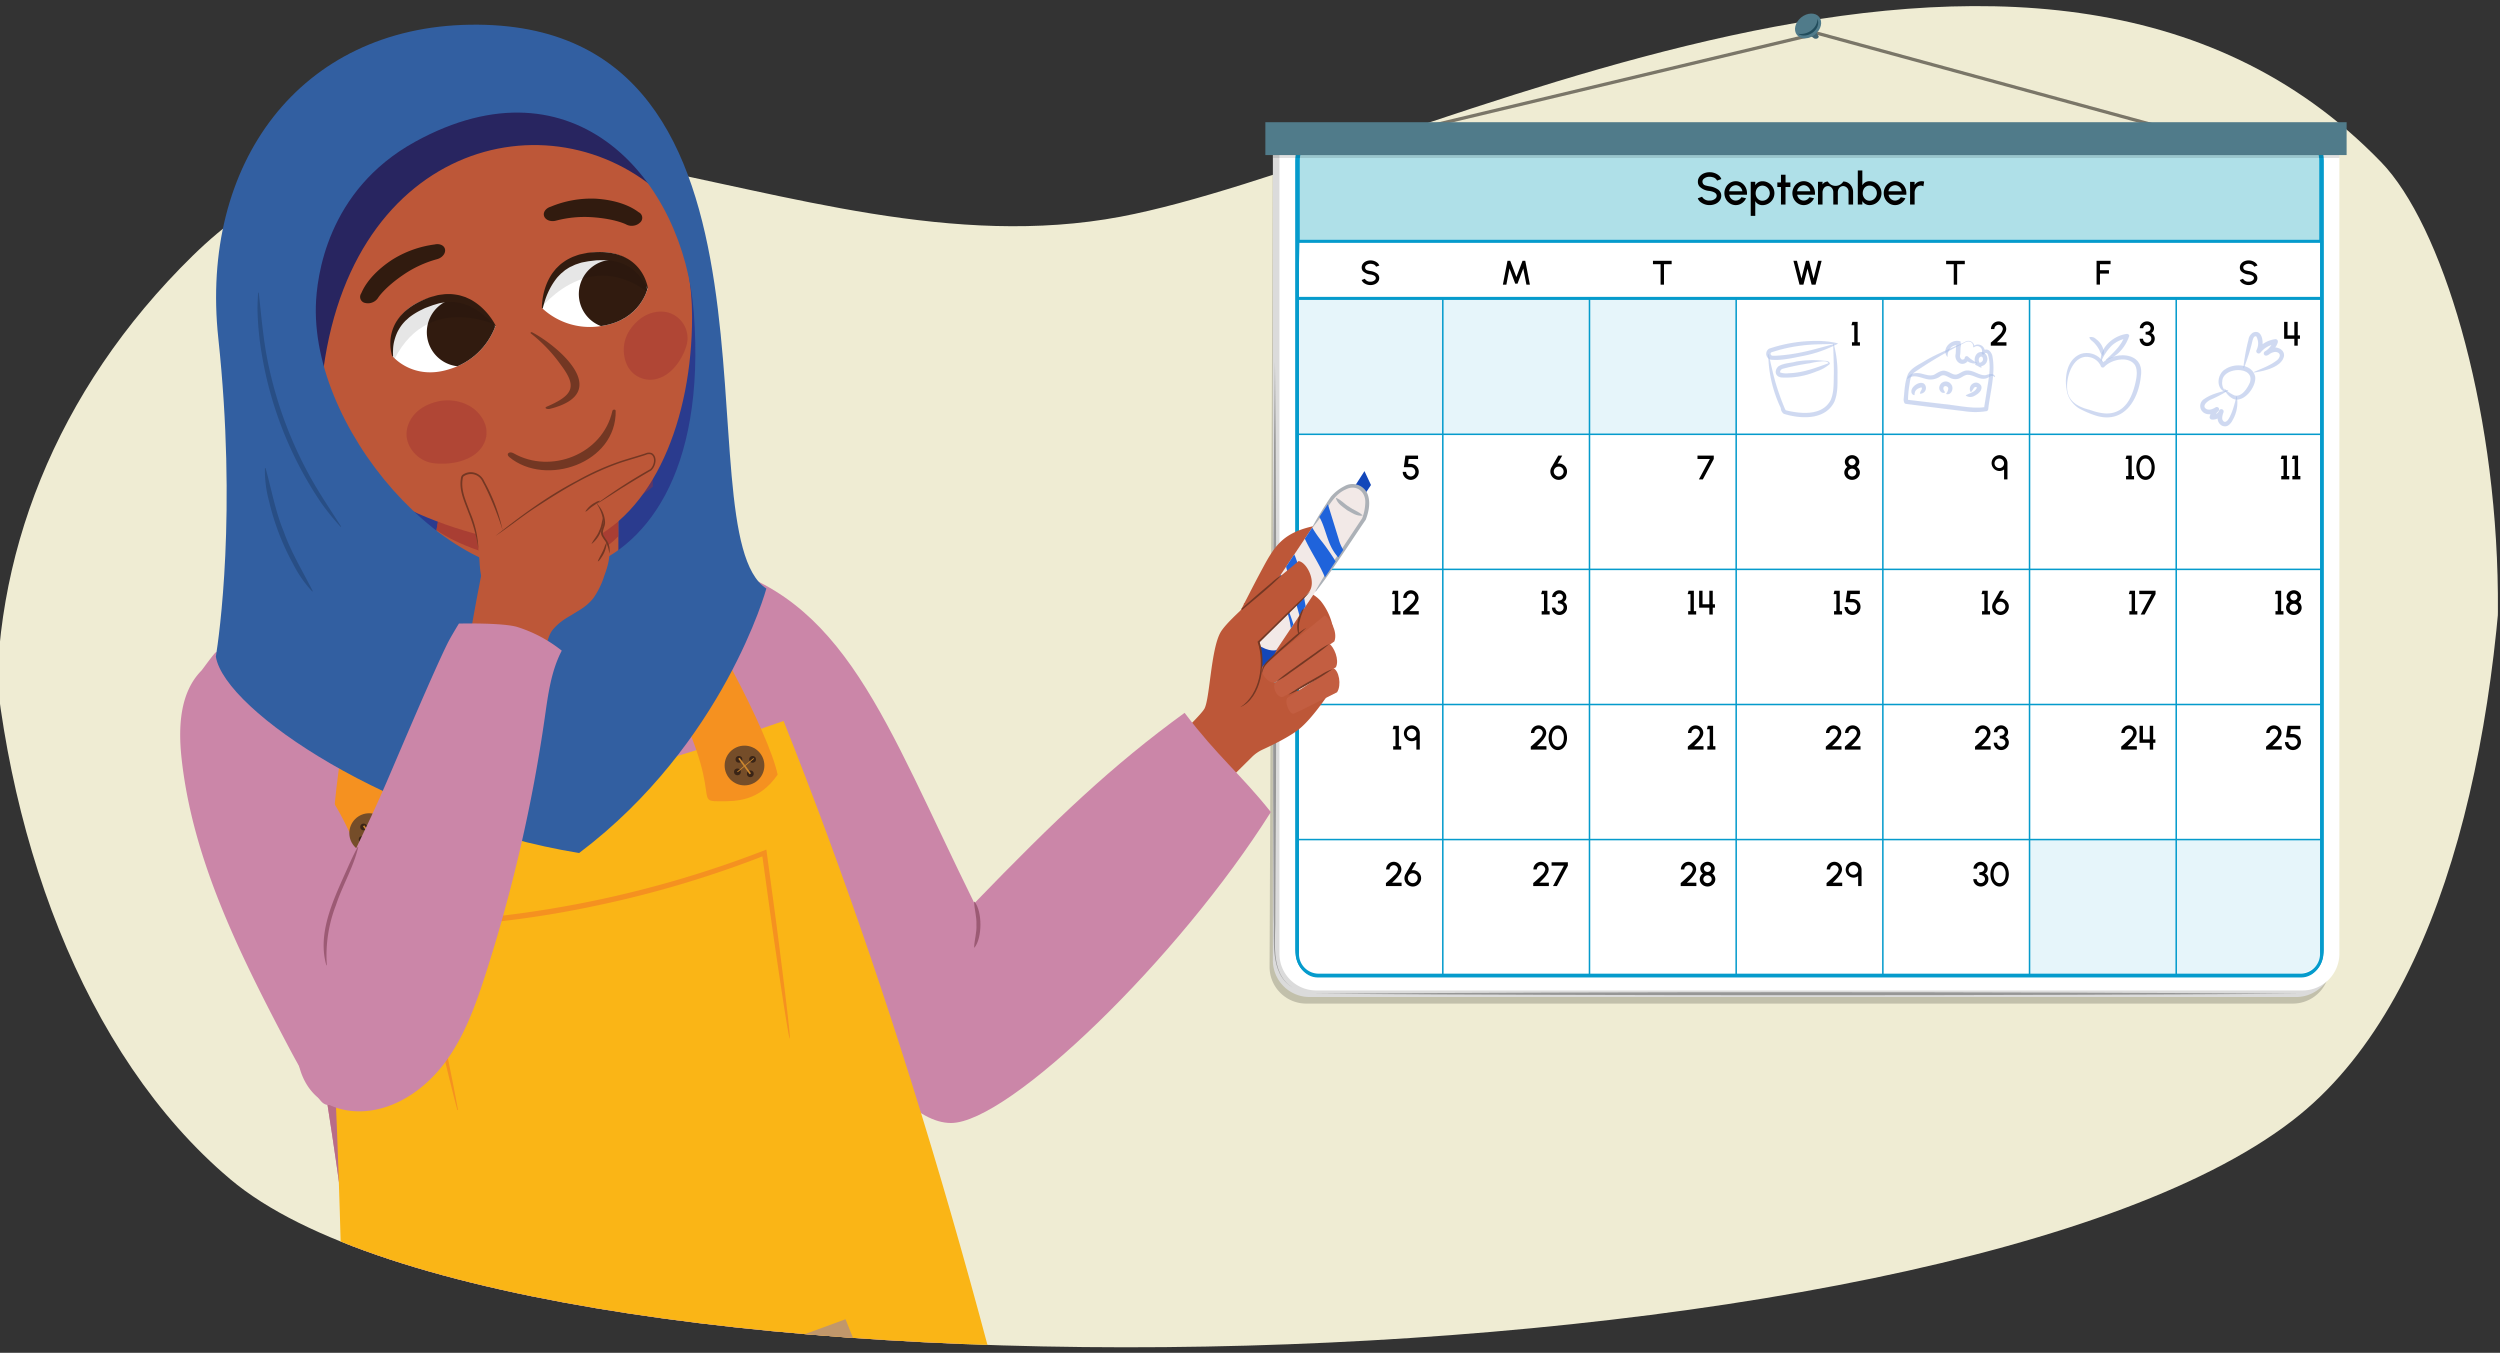
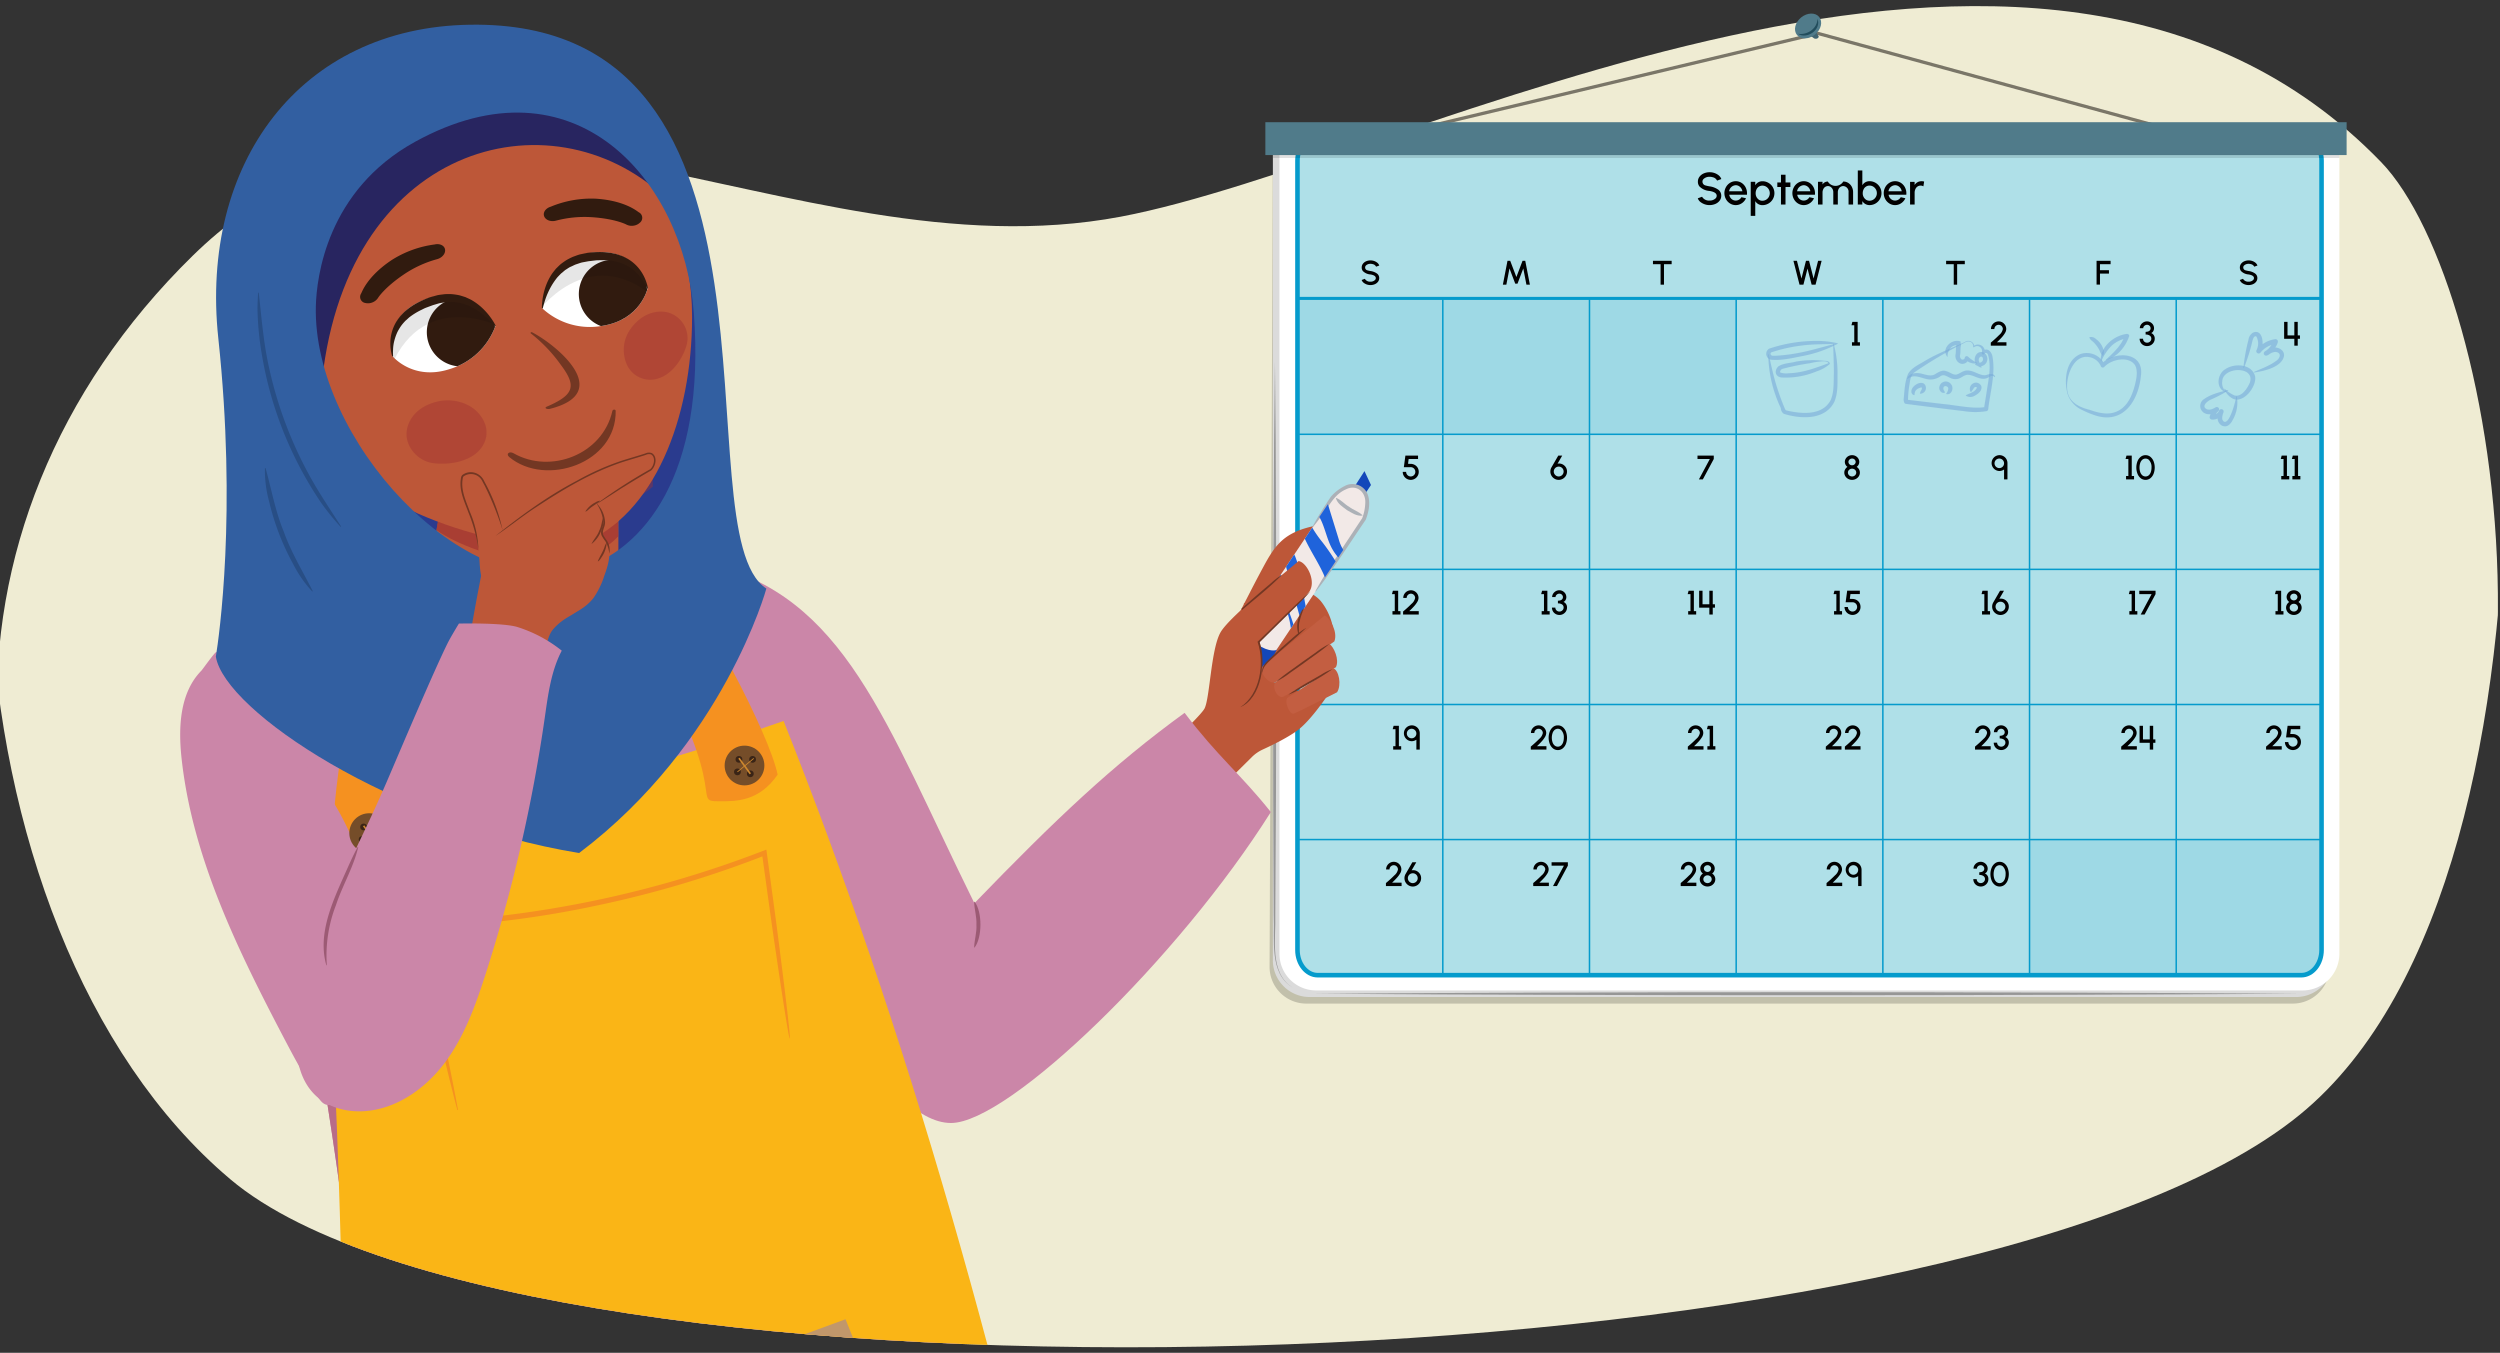
<svg xmlns="http://www.w3.org/2000/svg" width="760" height="411.242" viewBox="0 0 760 411.242">
  <rect x="0" y="0" width="760" height="411.242" fill="#333333" stroke="none" />
  <defs>
    <clipPath id="a">
      <path d="M728.516-31.44c-104.61-108-320.109-147.164-408.263-130.549C219.054-142.915,133.158-74.165,54.407,2.978-29.459,85.131-19.665,282.832,70,358.479S594.557,424.3,699.167,338.846C790.01,264.641,765.271,6.505,728.516-31.44Z" fill="none" />
    </clipPath>
    <clipPath id="b">
      <path d="M76.293,219.213c50.04,208.951,38.615,339.491,32.983,408.615.409,21.345,209.409,7.574,228.907-25.134.14-26.054-91.529-375.776-119.346-424.855C195.164,175.621,94.132,211.882,76.293,219.213Z" fill="#cb86a8" />
    </clipPath>
    <clipPath id="c">
      <path d="M150.6,99.133a21.255,21.255,0,0,1-13.863,13.056c-11.167,3.648-17.353-3.851-17.353-3.851s-3.317-12.012,9.273-17.052C143.8,85.223,150.6,99.133,150.6,99.133Z" fill="none" />
    </clipPath>
    <clipPath id="d">
      <path d="M164.869,93.743a21.247,21.247,0,0,0,18.286,5.306c11.606-1.84,13.7-11.333,13.7-11.333s-2.523-12.2-16.027-10.955C164.584,78.263,164.869,93.743,164.869,93.743Z" fill="none" />
    </clipPath>
  </defs>
  <g clip-path="url(#a)">
    <path d="M723.85,49.264c-104.61-108-295.024,0-383.179,16.615C239.472,84.953,137.327.6,58.576,77.747-25.29,159.9-19.665,282.832,70,358.479S594.557,424.3,699.167,338.846C790.01,264.641,760.6,87.209,723.85,49.264Z" fill="#efecd3" />
    <polyline points="422.869 41.138 552.629 10.153 667.384 41.49" fill="none" stroke="#7a7668" stroke-miterlimit="10" />
    <path d="M697.019,305.09H397.1a11.148,11.148,0,0,1-11.148-11.148l1-251.8H709.167l-1,251.8A11.148,11.148,0,0,1,697.019,305.09Z" opacity="0.19" />
    <path d="M709.167,291.942a11.148,11.148,0,0,1-11.148,11.148H398.1a11.148,11.148,0,0,1-11.148-11.148V40.146" fill="#dbdbdb" />
    <path d="M393.1,300.313c-7.459-4.337-5.51-14.874-5.895-22.153-.268-44.042-.225-100.133.117-144.174l.264-24.029.225,24.03c.27,44.045.222,100.135-.119,144.179.241,7.259-1.93,17.678,5.408,22.147Z" fill="#969696" />
    <path d="M386.954,40.146H709.167v251.8" fill="#dbdbdb" />
    <path d="M386.955,40.146c71.788-.289,169.883-.369,241.659-.446.434.04,80.63-.043,81.012-.014.3.221-.364,126.043-.147,126.358-.056,31.319-.155,94.57-.312,125.9-.167-31.44-.266-94.482-.312-125.9.149.2-.791-127.91.31-125.44l-80.552-.012c-71.739-.074-169.919-.155-241.658-.446Z" fill="#969696" />
    <path d="M388.954,38.146H711.167a0,0,0,0,1,0,0v251.8a11.148,11.148,0,0,1-11.148,11.148H400.1a11.148,11.148,0,0,1-11.148-11.148V38.146A0,0,0,0,1,388.954,38.146Z" fill="#fff" />
    <path d="M699.591,296.455h-299c-3.388,0-6.161-3.439-6.161-7.642V48.86c0-4.2,2.773-7.642,6.161-7.642h299c3.388,0,6.161,3.439,6.161,7.642V288.813C705.752,293.016,702.979,296.455,699.591,296.455Z" fill="#afe0e8" stroke="#059bcc" stroke-linecap="round" stroke-linejoin="round" stroke-width="1.394" />
-     <path d="M699.591,296.455h-299a6.455,6.455,0,0,1-6.161-6.679V80.047l.137-6.679H705.752V289.776A6.455,6.455,0,0,1,699.591,296.455Z" fill="#fff" stroke="#059bcc" stroke-linecap="round" stroke-linejoin="round" stroke-width="0.929" />
    <line x1="438.614" y1="91.1" x2="438.614" y2="296.455" fill="none" stroke="#059bcc" stroke-linecap="round" stroke-linejoin="round" stroke-width="0.465" />
    <line x1="394.433" y1="132.025" x2="705.751" y2="132.025" fill="none" stroke="#059bcc" stroke-linecap="round" stroke-linejoin="round" stroke-width="0.465" />
    <line x1="394.433" y1="90.717" x2="705.751" y2="90.717" fill="#fff" stroke="#059bcc" stroke-linecap="round" stroke-linejoin="round" stroke-width="0.929" />
    <line x1="394.433" y1="173.096" x2="705.751" y2="173.096" fill="none" stroke="#059bcc" stroke-linecap="round" stroke-linejoin="round" stroke-width="0.465" />
    <line x1="394.433" y1="214.167" x2="705.751" y2="214.167" fill="none" stroke="#059bcc" stroke-linecap="round" stroke-linejoin="round" stroke-width="0.465" />
    <line x1="394.433" y1="255.238" x2="705.751" y2="255.238" fill="none" stroke="#059bcc" stroke-linecap="round" stroke-linejoin="round" stroke-width="0.465" />
    <line x1="483.205" y1="90.69" x2="483.205" y2="296.455" fill="none" stroke="#059bcc" stroke-linecap="round" stroke-linejoin="round" stroke-width="0.465" />
    <line x1="527.797" y1="90.69" x2="527.797" y2="296.455" fill="none" stroke="#059bcc" stroke-linecap="round" stroke-linejoin="round" stroke-width="0.465" />
    <line x1="572.388" y1="90.69" x2="572.388" y2="296.455" fill="none" stroke="#059bcc" stroke-linecap="round" stroke-linejoin="round" stroke-width="0.465" />
    <line x1="616.979" y1="90.69" x2="616.979" y2="296.455" fill="none" stroke="#059bcc" stroke-linecap="round" stroke-linejoin="round" stroke-width="0.465" />
    <line x1="661.571" y1="90.69" x2="661.571" y2="296.455" fill="none" stroke="#059bcc" stroke-linecap="round" stroke-linejoin="round" stroke-width="0.465" />
    <polygon points="394.369 131.893 394.369 90.558 527.948 90.558 527.948 131.893 394.369 131.893" fill="#059bcc" opacity="0.1" />
    <path d="M705.688,255.106v35.057c0,3.389-4.166,6.161-9.258,6.161H617.1V255.106Z" fill="#059bcc" opacity="0.1" />
    <path d="M694.373,97.843h1.035v4.123l2.069.005V97.843h1.034v4.128h.673v1.034h-.673v2.08h-1.034v-2.08h-3.1Z" />
    <path d="M651.574,104.92a2.156,2.156,0,0,1-.823-.818,2.207,2.207,0,0,1-.3-1.133h1.034a1.19,1.19,0,0,0,.605,1.051,1.3,1.3,0,0,0,1.733-.445,1.1,1.1,0,0,0,.175-.606,1.074,1.074,0,0,0-.47-.946,2.188,2.188,0,0,0-1.262-.326v-.817c.946,0,1.521-.388,1.521-1.1a1.061,1.061,0,0,0-.548-.905,1.1,1.1,0,0,0-.534-.14,1.234,1.234,0,0,0-.993.522.9.9,0,0,0-.171.523h-1.034a1.921,1.921,0,0,1,.306-1.04,2.3,2.3,0,0,1,.811-.76A2.182,2.182,0,0,1,652.7,97.7a2.092,2.092,0,0,1,1.05.279,2.2,2.2,0,0,1,.786.755,2,2,0,0,1,.29,1.045,1.764,1.764,0,0,1-.234.89,1.277,1.277,0,0,1-.631.574,1.776,1.776,0,0,1,1.077,1.722,2.148,2.148,0,0,1-.311,1.123,2.323,2.323,0,0,1-.843.822,2.244,2.244,0,0,1-1.138.3A2.294,2.294,0,0,1,651.574,104.92Z" />
    <path d="M605.2,104.164a34.179,34.179,0,0,0,2.56-2.332,3.084,3.084,0,0,0,1.1-1.8,1.3,1.3,0,0,0-.637-1.117,1.206,1.206,0,0,0-.641-.176,1.312,1.312,0,0,0-1.118.647,1.237,1.237,0,0,0-.175.646h-1.035a2.247,2.247,0,0,1,.316-1.174,2.337,2.337,0,0,1,.853-.843,2.322,2.322,0,0,1,2.318,0,2.411,2.411,0,0,1,.843.848,2.3,2.3,0,0,1,.31,1.169,2.44,2.44,0,0,1-.388,1.226,8.065,8.065,0,0,1-.988,1.325c-.4.444-.879.931-1.437,1.463h2.88v1.035H605.2Z" />
    <path d="M563.694,98.878h-.854l.284-1.035h1.6v6.207h.7v1.035H563V104.05h.7Z" />
    <path d="M694.2,139.538h-.854l.284-1.034h1.6v6.207h.7v1.034H693.5v-1.034h.7Z" />
    <path d="M697.583,139.538h-.853l.284-1.034h1.6v6.207h.7v1.034h-2.431v-1.034h.7Z" />
    <path d="M647.02,139.538h-.854l.285-1.034h1.6v6.207h.7v1.034h-2.43v-1.034h.7Z" />
    <path d="M650.784,145.378a3.2,3.2,0,0,1-.989-1.36,5.3,5.3,0,0,1,0-3.792,3.216,3.216,0,0,1,.989-1.355,2.278,2.278,0,0,1,1.464-.5,2.31,2.31,0,0,1,1.463.5,3.286,3.286,0,0,1,.978,1.361,5.353,5.353,0,0,1,0,3.792,3.276,3.276,0,0,1-.978,1.36,2.384,2.384,0,0,1-2.927,0Zm2.457-.9a2.254,2.254,0,0,0,.615-.988,4.189,4.189,0,0,0,.207-1.361,3.111,3.111,0,0,0-.833-2.364,1.54,1.54,0,0,0-1.991.016,2.241,2.241,0,0,0-.616.988,4.522,4.522,0,0,0,0,2.721,2.261,2.261,0,0,0,.62.988,1.521,1.521,0,0,0,1.993,0Z" />
    <path d="M609.237,142.724a2.5,2.5,0,0,1-1.448.461,2.409,2.409,0,1,1,2.477-2.411v4.971h-1.029Zm-1.448-.424a1.451,1.451,0,1,0-1.454-1.453A1.46,1.46,0,0,0,607.789,142.3Z" />
    <path d="M561.842,145.58a2.266,2.266,0,0,1-.858-.807,2.046,2.046,0,0,1-.316-1.112,1.943,1.943,0,0,1,.264-.983,2.108,2.108,0,0,1,.7-.745,1.857,1.857,0,0,1-.5-2.54,2.168,2.168,0,0,1,.8-.75,2.331,2.331,0,0,1,2.193,0,2.183,2.183,0,0,1,.8.75,1.9,1.9,0,0,1,.3,1.029,1.873,1.873,0,0,1-.8,1.511,2.139,2.139,0,0,1,.714.745,1.976,1.976,0,0,1,.259.983,2.054,2.054,0,0,1-.315,1.112,2.278,2.278,0,0,1-.865.807,2.39,2.39,0,0,1-1.184.3A2.418,2.418,0,0,1,561.842,145.58Zm2.286-1.325a1.092,1.092,0,0,0,.171-.594,1.17,1.17,0,0,0-.631-1.025,1.319,1.319,0,0,0-.636-.155,1.3,1.3,0,0,0-1.1.585,1.11,1.11,0,0,0-.171.595,1.158,1.158,0,0,0,.637,1.024,1.284,1.284,0,0,0,.636.16A1.269,1.269,0,0,0,564.128,144.255Zm0-3.833a1.063,1.063,0,0,0-1.1-1.019,1.119,1.119,0,0,0-.951.507.938.938,0,0,0-.151.512,1,1,0,0,0,.549.885,1.128,1.128,0,0,0,.553.14A1.077,1.077,0,0,0,564.128,140.422Z" />
    <path d="M519.788,139.538h-3.75V138.5h4.95v1.034l-3.331,6.207h-1.19Z" />
    <path d="M472.58,145.538a2.556,2.556,0,0,1-.927-.926,2.447,2.447,0,0,1-.341-1.267,2.516,2.516,0,0,1,.356-1.3l2.044-3.538h1.2l-1.422,2.457a2.041,2.041,0,0,1,.486-.052,2.312,2.312,0,0,1,1.179.321,2.44,2.44,0,0,1,.889.879,2.36,2.36,0,0,1,.331,1.236,2.469,2.469,0,0,1-.34,1.267,2.561,2.561,0,0,1-.926.926,2.472,2.472,0,0,1-1.273.342A2.432,2.432,0,0,1,472.58,145.538Zm2.565-1.458a1.493,1.493,0,0,0-.543-2.028,1.468,1.468,0,0,0-.756-.2,1.493,1.493,0,0,0-.739,2.794,1.413,1.413,0,0,0,.729.2A1.5,1.5,0,0,0,475.145,144.08Z" />
    <path d="M427.641,145.548a2.4,2.4,0,0,1-.885-.889,2.372,2.372,0,0,1-.325-1.211h1.034a1.394,1.394,0,0,0,.7,1.206,1.332,1.332,0,0,0,.7.191,1.406,1.406,0,0,0,1.21-.7,1.359,1.359,0,0,0,.186-.7,1.4,1.4,0,0,0-1.572-1.417h-1.92l.471-3.527h3.848v1.034h-2.855L428.044,141l.756.01a2.667,2.667,0,0,1,1.293.331,2.364,2.364,0,0,1,.89.874,2.432,2.432,0,0,1,.315,1.236,2.358,2.358,0,0,1-.326,1.216,2.41,2.41,0,0,1-.884.884,2.42,2.42,0,0,1-2.447,0Z" />
    <path d="M692.443,180.61h-.854l.284-1.035h1.6v6.207h.7v1.035h-2.43v-1.035h.7Z" />
    <path d="M696.144,186.651a2.258,2.258,0,0,1-.858-.807,2.046,2.046,0,0,1-.316-1.112,1.943,1.943,0,0,1,.264-.983,2.108,2.108,0,0,1,.7-.745,1.856,1.856,0,0,1-.5-2.54,2.168,2.168,0,0,1,.8-.75,2.331,2.331,0,0,1,2.193,0,2.191,2.191,0,0,1,.8.75,1.9,1.9,0,0,1,.3,1.03,1.875,1.875,0,0,1-.8,1.51,2.13,2.13,0,0,1,.714.745,1.976,1.976,0,0,1,.259.983,2.046,2.046,0,0,1-.316,1.112,2.275,2.275,0,0,1-.864.807,2.5,2.5,0,0,1-2.374,0Zm2.286-1.324a1.1,1.1,0,0,0,.171-.595,1.168,1.168,0,0,0-.631-1.024,1.309,1.309,0,0,0-.637-.156,1.294,1.294,0,0,0-1.1.585,1.112,1.112,0,0,0-.171.595,1.158,1.158,0,0,0,.637,1.024,1.321,1.321,0,0,0,1.732-.429Zm0-3.833a1.063,1.063,0,0,0-1.1-1.019,1.122,1.122,0,0,0-.951.507.943.943,0,0,0-.15.512,1.008,1.008,0,0,0,.549.885,1.134,1.134,0,0,0,.552.139A1.077,1.077,0,0,0,698.43,181.494Z" />
    <path d="M648.019,180.61h-.854l.285-1.035h1.6v6.207h.7v1.035h-2.43v-1.035h.7Z" />
    <path d="M654.089,180.61h-3.75v-1.035h4.951v1.035l-3.332,6.207h-1.189Z" />
    <path d="M603.242,180.61h-.854l.284-1.035h1.6v6.207h.7v1.035h-2.431v-1.035h.7Z" />
    <path d="M606.881,186.61a2.569,2.569,0,0,1-.926-.926,2.448,2.448,0,0,1-.341-1.268,2.516,2.516,0,0,1,.356-1.3l2.044-3.538h1.2l-1.422,2.457a2.108,2.108,0,0,1,.487-.052,2.318,2.318,0,0,1,1.178.321,2.443,2.443,0,0,1,.89.879,2.36,2.36,0,0,1,.331,1.236,2.461,2.461,0,0,1-.341,1.268,2.574,2.574,0,0,1-.925.926,2.481,2.481,0,0,1-1.273.341A2.447,2.447,0,0,1,606.881,186.61Zm2.566-1.459a1.493,1.493,0,0,0-.543-2.028,1.47,1.47,0,0,0-.756-.2,1.492,1.492,0,0,0-.739,2.793,1.411,1.411,0,0,0,.729.2A1.5,1.5,0,0,0,609.447,185.151Z" />
    <path d="M558.257,180.61H557.4l.284-1.035h1.6v6.207h.7v1.035h-2.431v-1.035h.7Z" />
    <path d="M561.943,186.62a2.4,2.4,0,0,1-.885-.89,2.361,2.361,0,0,1-.325-1.21h1.034a1.392,1.392,0,0,0,.7,1.2,1.326,1.326,0,0,0,.7.192,1.4,1.4,0,0,0,1.21-.7,1.359,1.359,0,0,0,.187-.7,1.4,1.4,0,0,0-1.572-1.417h-1.92l.47-3.528h3.849v1.035h-2.855l-.192,1.458.756.01a2.681,2.681,0,0,1,1.293.331,2.371,2.371,0,0,1,.89.874,2.435,2.435,0,0,1,.315,1.237,2.355,2.355,0,0,1-.326,1.215,2.42,2.42,0,0,1-.884.885,2.427,2.427,0,0,1-2.447,0Z" />
    <path d="M513.906,180.61h-.854l.284-1.035h1.6v6.207h.7v1.035h-2.431v-1.035h.7Z" />
    <path d="M516.537,179.575h1.034V183.7l2.069.006v-4.128h1.034V183.7h.673v1.034h-.673v2.08H519.64v-2.08h-3.1Z" />
    <path d="M469.369,180.61h-.854l.284-1.035h1.6v6.207h.7v1.035H468.67v-1.035h.7Z" />
    <path d="M472.915,186.651a2.16,2.16,0,0,1-.823-.817,2.208,2.208,0,0,1-.3-1.133h1.035a1.188,1.188,0,0,0,.605,1.05,1.294,1.294,0,0,0,1.733-.445,1.1,1.1,0,0,0,.175-.605,1.074,1.074,0,0,0-.47-.947,2.188,2.188,0,0,0-1.262-.326v-.817c.946,0,1.52-.388,1.52-1.1a1.057,1.057,0,0,0-.547-.9,1.088,1.088,0,0,0-.534-.141,1.235,1.235,0,0,0-.993.523.892.892,0,0,0-.171.522h-1.034a1.917,1.917,0,0,1,.306-1.039,2.289,2.289,0,0,1,.811-.761,2.185,2.185,0,0,1,1.072-.279,2.086,2.086,0,0,1,1.049.279,2.2,2.2,0,0,1,.786.755,2,2,0,0,1,.291,1.045,1.774,1.774,0,0,1-.234.89,1.272,1.272,0,0,1-.631.574,1.777,1.777,0,0,1,1.076,1.723,2.144,2.144,0,0,1-.31,1.122,2.333,2.333,0,0,1-.843.823,2.245,2.245,0,0,1-1.139.305A2.283,2.283,0,0,1,472.915,186.651Z" />
    <path d="M424.011,180.61h-.853l.284-1.035h1.6v6.207h.7v1.035h-2.431v-1.035h.7Z" />
    <path d="M426.539,185.9a33.964,33.964,0,0,0,2.56-2.333,3.082,3.082,0,0,0,1.1-1.795,1.3,1.3,0,0,0-.637-1.117,1.207,1.207,0,0,0-.642-.176,1.309,1.309,0,0,0-1.117.646,1.242,1.242,0,0,0-.176.647H426.59a2.247,2.247,0,0,1,.316-1.174,2.337,2.337,0,0,1,.853-.843,2.315,2.315,0,0,1,2.318,0,2.408,2.408,0,0,1,.842.848,2.3,2.3,0,0,1,.311,1.169,2.443,2.443,0,0,1-.388,1.226,8.132,8.132,0,0,1-.988,1.324c-.4.445-.879.931-1.438,1.464H431.3v1.035h-4.758Z" />
    <path d="M688.885,226.967a33.991,33.991,0,0,0,2.561-2.333,3.085,3.085,0,0,0,1.1-1.795,1.3,1.3,0,0,0-.636-1.117,1.209,1.209,0,0,0-.642-.176,1.307,1.307,0,0,0-1.117.647,1.238,1.238,0,0,0-.176.646h-1.034a2.246,2.246,0,0,1,.315-1.174,2.332,2.332,0,0,1,.854-.843,2.313,2.313,0,0,1,2.317,0,2.4,2.4,0,0,1,.843.848,2.3,2.3,0,0,1,.311,1.169,2.44,2.44,0,0,1-.388,1.226,8.132,8.132,0,0,1-.988,1.324c-.4.445-.879.931-1.438,1.464h2.881v1.035h-4.759Z" />
    <path d="M695.833,227.691a2.4,2.4,0,0,1-.884-.89,2.359,2.359,0,0,1-.326-1.21h1.035a1.393,1.393,0,0,0,.7,1.206,1.334,1.334,0,0,0,.7.191,1.406,1.406,0,0,0,1.21-.7,1.365,1.365,0,0,0,.186-.7,1.4,1.4,0,0,0-1.572-1.417h-1.92l.471-3.528h3.849v1.035h-2.856l-.191,1.458.756.011a2.67,2.67,0,0,1,1.293.331,2.354,2.354,0,0,1,.889.874,2.43,2.43,0,0,1,.316,1.236,2.37,2.37,0,0,1-.326,1.216,2.418,2.418,0,0,1-.884.884,2.429,2.429,0,0,1-2.448,0Z" />
    <path d="M644.844,226.967a33.991,33.991,0,0,0,2.561-2.333,3.085,3.085,0,0,0,1.1-1.795,1.3,1.3,0,0,0-.636-1.117,1.212,1.212,0,0,0-.642-.176,1.307,1.307,0,0,0-1.117.647,1.238,1.238,0,0,0-.176.646H644.9a2.246,2.246,0,0,1,.315-1.174,2.332,2.332,0,0,1,.854-.843,2.313,2.313,0,0,1,2.317,0,2.4,2.4,0,0,1,.843.848,2.3,2.3,0,0,1,.311,1.169,2.44,2.44,0,0,1-.388,1.226,8.132,8.132,0,0,1-.988,1.324c-.4.445-.879.931-1.438,1.464H649.6v1.035h-4.759Z" />
    <path d="M650.427,220.646h1.034v4.123l2.07,0v-4.128h1.034v4.128h.673v1.034h-.673v2.08h-1.034v-2.08h-3.1Z" />
    <path d="M600.408,226.967a33.964,33.964,0,0,0,2.56-2.333,3.082,3.082,0,0,0,1.1-1.795,1.3,1.3,0,0,0-.637-1.117,1.206,1.206,0,0,0-.641-.176,1.31,1.31,0,0,0-1.118.647,1.237,1.237,0,0,0-.175.646h-1.035a2.247,2.247,0,0,1,.316-1.174,2.337,2.337,0,0,1,.853-.843,2.315,2.315,0,0,1,2.318,0,2.411,2.411,0,0,1,.843.848,2.3,2.3,0,0,1,.31,1.169,2.44,2.44,0,0,1-.388,1.226,8.018,8.018,0,0,1-.988,1.324c-.4.445-.879.931-1.437,1.464h2.88v1.035h-4.758Z" />
    <path d="M607.216,227.722a2.144,2.144,0,0,1-.822-.817,2.208,2.208,0,0,1-.3-1.133h1.034a1.189,1.189,0,0,0,.606,1.05,1.293,1.293,0,0,0,1.732-.444,1.105,1.105,0,0,0,.176-.606,1.075,1.075,0,0,0-.471-.947,2.19,2.19,0,0,0-1.261-.325v-.818c.946,0,1.52-.387,1.52-1.1a1.061,1.061,0,0,0-.548-.905,1.094,1.094,0,0,0-.533-.14,1.233,1.233,0,0,0-.993.522.9.9,0,0,0-.171.523h-1.034a1.92,1.92,0,0,1,.305-1.04,2.3,2.3,0,0,1,.812-.76,2.168,2.168,0,0,1,1.071-.28,2.081,2.081,0,0,1,1.05.28,2.189,2.189,0,0,1,.786.755,1.993,1.993,0,0,1,.29,1.045,1.779,1.779,0,0,1-.233.89,1.27,1.27,0,0,1-.631.573,1.777,1.777,0,0,1,1.076,1.723,2.15,2.15,0,0,1-.31,1.123,2.346,2.346,0,0,1-.843.822,2.25,2.25,0,0,1-1.139.3A2.287,2.287,0,0,1,607.216,227.722Z" />
    <path d="M555.051,226.967a33.991,33.991,0,0,0,2.561-2.333,3.085,3.085,0,0,0,1.1-1.795,1.3,1.3,0,0,0-.636-1.117,1.209,1.209,0,0,0-.642-.176,1.307,1.307,0,0,0-1.117.647,1.238,1.238,0,0,0-.176.646H555.1a2.246,2.246,0,0,1,.315-1.174,2.34,2.34,0,0,1,.854-.843,2.313,2.313,0,0,1,2.317,0,2.4,2.4,0,0,1,.843.848,2.3,2.3,0,0,1,.311,1.169,2.44,2.44,0,0,1-.388,1.226,8.132,8.132,0,0,1-.988,1.324c-.4.445-.879.931-1.438,1.464h2.881v1.035h-4.759Z" />
    <path d="M560.841,226.967a33.991,33.991,0,0,0,2.561-2.333,3.085,3.085,0,0,0,1.1-1.795,1.3,1.3,0,0,0-.636-1.117,1.209,1.209,0,0,0-.642-.176,1.307,1.307,0,0,0-1.117.647,1.238,1.238,0,0,0-.176.646h-1.034a2.256,2.256,0,0,1,.315-1.174,2.34,2.34,0,0,1,.854-.843,2.313,2.313,0,0,1,2.317,0,2.4,2.4,0,0,1,.843.848,2.3,2.3,0,0,1,.311,1.169,2.44,2.44,0,0,1-.388,1.226,8.132,8.132,0,0,1-.988,1.324c-.4.445-.879.931-1.438,1.464H565.6v1.035h-4.759Z" />
    <path d="M513.1,226.967a33.991,33.991,0,0,0,2.561-2.333,3.085,3.085,0,0,0,1.1-1.795,1.3,1.3,0,0,0-.637-1.117,1.206,1.206,0,0,0-.641-.176,1.307,1.307,0,0,0-1.117.647,1.238,1.238,0,0,0-.176.646h-1.034a2.246,2.246,0,0,1,.315-1.174,2.332,2.332,0,0,1,.854-.843,2.313,2.313,0,0,1,2.317,0,2.4,2.4,0,0,1,.843.848,2.3,2.3,0,0,1,.31,1.169,2.448,2.448,0,0,1-.387,1.226,8.083,8.083,0,0,1-.989,1.324c-.4.445-.878.931-1.437,1.464h2.881v1.035H513.1Z" />
    <path d="M519.747,221.681h-.854l.284-1.035h1.6v6.207h.7v1.035h-2.431v-1.035h.7Z" />
    <path d="M465.356,226.967a33.964,33.964,0,0,0,2.56-2.333,3.082,3.082,0,0,0,1.1-1.795,1.3,1.3,0,0,0-.637-1.117,1.206,1.206,0,0,0-.641-.176,1.307,1.307,0,0,0-1.117.647,1.229,1.229,0,0,0-.176.646h-1.034a2.246,2.246,0,0,1,.315-1.174,2.332,2.332,0,0,1,.854-.843,2.313,2.313,0,0,1,2.317,0,2.4,2.4,0,0,1,.843.848,2.3,2.3,0,0,1,.31,1.169,2.448,2.448,0,0,1-.387,1.226,8.083,8.083,0,0,1-.989,1.324c-.4.445-.879.931-1.437,1.464h2.881v1.035h-4.759Z" />
    <path d="M472.123,227.521a3.212,3.212,0,0,1-.988-1.361,5.3,5.3,0,0,1,0-3.792,3.229,3.229,0,0,1,.988-1.355,2.287,2.287,0,0,1,1.464-.5,2.313,2.313,0,0,1,1.464.5,3.291,3.291,0,0,1,.978,1.36,5.368,5.368,0,0,1,0,3.792,3.288,3.288,0,0,1-.978,1.361,2.39,2.39,0,0,1-2.928,0Zm2.458-.906a2.256,2.256,0,0,0,.615-.987,4.22,4.22,0,0,0,.207-1.361,3.109,3.109,0,0,0-.833-2.364,1.54,1.54,0,0,0-1.991.016,2.243,2.243,0,0,0-.616.987,4.526,4.526,0,0,0,0,2.722,2.264,2.264,0,0,0,.62.987,1.518,1.518,0,0,0,1.993,0Z" />
    <path d="M424.229,221.681h-.854l.285-1.035h1.6v6.207h.7v1.035h-2.43v-1.035h.7Z" />
    <path d="M430.579,224.867a2.508,2.508,0,0,1-1.449.46,2.409,2.409,0,1,1,2.478-2.41v4.971h-1.029Zm-1.449-.424a1.451,1.451,0,1,0-1.453-1.454A1.461,1.461,0,0,0,429.13,224.443Z" />
    <path d="M555.269,268.448a34.207,34.207,0,0,0,2.561-2.332,3.083,3.083,0,0,0,1.1-1.8,1.3,1.3,0,0,0-.636-1.117,1.221,1.221,0,0,0-.642-.176,1.309,1.309,0,0,0-1.117.647,1.241,1.241,0,0,0-.176.646h-1.034a2.243,2.243,0,0,1,.315-1.173,2.335,2.335,0,0,1,.854-.844,2.32,2.32,0,0,1,2.317,0,2.411,2.411,0,0,1,.843.848,2.3,2.3,0,0,1,.31,1.169,2.454,2.454,0,0,1-.387,1.227,8.169,8.169,0,0,1-.989,1.324c-.4.445-.878.931-1.437,1.464h2.881v1.034h-4.759Z" />
    <path d="M564.881,266.348a2.5,2.5,0,0,1-1.448.461,2.409,2.409,0,1,1,2.478-2.411v4.971h-1.03Zm-1.448-.424a1.451,1.451,0,1,0-1.453-1.453A1.46,1.46,0,0,0,563.433,265.924Z" />
    <path d="M510.932,268.448a34.207,34.207,0,0,0,2.561-2.332,3.083,3.083,0,0,0,1.1-1.8,1.3,1.3,0,0,0-.636-1.117,1.221,1.221,0,0,0-.642-.176,1.309,1.309,0,0,0-1.117.647,1.241,1.241,0,0,0-.176.646h-1.034a2.243,2.243,0,0,1,.315-1.173,2.335,2.335,0,0,1,.854-.844,2.32,2.32,0,0,1,2.317,0,2.411,2.411,0,0,1,.843.848,2.3,2.3,0,0,1,.31,1.169,2.444,2.444,0,0,1-.387,1.227,8.219,8.219,0,0,1-.988,1.324c-.4.445-.879.931-1.438,1.464h2.881v1.034h-4.759Z" />
    <path d="M517.9,269.2a2.259,2.259,0,0,1-.858-.807,2.046,2.046,0,0,1-.316-1.112,1.943,1.943,0,0,1,.264-.983,2.108,2.108,0,0,1,.7-.745,1.856,1.856,0,0,1-.5-2.54,2.16,2.16,0,0,1,.8-.75,2.331,2.331,0,0,1,2.193,0,2.183,2.183,0,0,1,.8.75,1.9,1.9,0,0,1,.295,1.03,1.875,1.875,0,0,1-.8,1.51,2.13,2.13,0,0,1,.714.745,1.976,1.976,0,0,1,.259.983,2.046,2.046,0,0,1-.316,1.112,2.283,2.283,0,0,1-.864.807,2.5,2.5,0,0,1-2.374,0Zm2.286-1.324a1.106,1.106,0,0,0,.171-.595,1.17,1.17,0,0,0-.631-1.025,1.32,1.32,0,0,0-.637-.155,1.294,1.294,0,0,0-1.1.585,1.11,1.11,0,0,0-.171.6,1.158,1.158,0,0,0,.637,1.024,1.324,1.324,0,0,0,1.732-.429Zm0-3.833a1.063,1.063,0,0,0-1.1-1.02,1.122,1.122,0,0,0-.951.507.946.946,0,0,0-.15.513,1,1,0,0,0,.549.884,1.124,1.124,0,0,0,.552.14A1.077,1.077,0,0,0,520.182,264.047Z" />
    <path d="M466.1,268.448a34.207,34.207,0,0,0,2.561-2.332,3.083,3.083,0,0,0,1.1-1.8,1.3,1.3,0,0,0-.636-1.117,1.221,1.221,0,0,0-.642-.176,1.309,1.309,0,0,0-1.117.647,1.241,1.241,0,0,0-.176.646H466.15a2.243,2.243,0,0,1,.315-1.173,2.335,2.335,0,0,1,.854-.844,2.32,2.32,0,0,1,2.317,0,2.411,2.411,0,0,1,.843.848,2.3,2.3,0,0,1,.311,1.169,2.446,2.446,0,0,1-.388,1.227,8.219,8.219,0,0,1-.988,1.324c-.4.445-.879.931-1.438,1.464h2.881v1.034H466.1Z" />
    <path d="M475.431,263.162h-3.75v-1.034h4.95v1.034l-3.331,6.207h-1.189Z" />
    <path d="M421.321,268.448a34.179,34.179,0,0,0,2.56-2.332,3.081,3.081,0,0,0,1.1-1.8,1.3,1.3,0,0,0-.637-1.117,1.215,1.215,0,0,0-.641-.176,1.312,1.312,0,0,0-1.118.647,1.24,1.24,0,0,0-.175.646h-1.034a2.243,2.243,0,0,1,.315-1.173,2.34,2.34,0,0,1,.853-.844,2.322,2.322,0,0,1,2.318,0,2.419,2.419,0,0,1,.843.848,2.3,2.3,0,0,1,.31,1.169,2.446,2.446,0,0,1-.388,1.227,8.1,8.1,0,0,1-.988,1.324c-.4.445-.879.931-1.437,1.464h2.881v1.034h-4.759Z" />
    <path d="M428.223,269.162a2.556,2.556,0,0,1-.927-.926,2.456,2.456,0,0,1-.34-1.267,2.516,2.516,0,0,1,.356-1.3l2.044-3.538h1.2l-1.422,2.457a2.055,2.055,0,0,1,.487-.052,2.308,2.308,0,0,1,1.178.321,2.443,2.443,0,0,1,.89.879,2.36,2.36,0,0,1,.331,1.236,2.46,2.46,0,0,1-.341,1.267,2.553,2.553,0,0,1-.926.926,2.466,2.466,0,0,1-1.272.342A2.438,2.438,0,0,1,428.223,269.162Zm2.566-1.458a1.493,1.493,0,0,0-.543-2.028,1.471,1.471,0,0,0-.756-.2,1.493,1.493,0,0,0-.74,2.794,1.416,1.416,0,0,0,.73.2A1.5,1.5,0,0,0,430.789,267.7Z" />
    <path d="M414.521,85.939a1.911,1.911,0,0,1-.579-.822l.973-.362a1.8,1.8,0,0,0,1.706.874,1.885,1.885,0,0,0,1.4-.528.823.823,0,0,0,.223-.569c0-.548-.543-.915-1.625-1.1a3.532,3.532,0,0,1-2.323-1.051,1.712,1.712,0,0,1-.336-1.086,1.793,1.793,0,0,1,.368-1.106,2.367,2.367,0,0,1,.972-.756,3.215,3.215,0,0,1,1.319-.269,3.257,3.257,0,0,1,2.1.724,1.971,1.971,0,0,1,.585.833l-.978.352a1.4,1.4,0,0,0-.956-.76,2.545,2.545,0,0,0-.751-.109,1.931,1.931,0,0,0-1.4.527A.84.84,0,0,0,415,81.3a.891.891,0,0,0,.734.895,8.167,8.167,0,0,0,.89.2,4.444,4.444,0,0,1,1.919.719,1.671,1.671,0,0,1,.74,1.422,1.793,1.793,0,0,1-.363,1.107,2.375,2.375,0,0,1-.972.756,3.406,3.406,0,0,1-3.424-.456Z" />
    <path d="M458.278,79.287h.828l1.877,4.93,1.868-4.93h.827l1.407,7.242H464.03l-.951-4.93-1.754,4.63h-.694l-1.748-4.63-.952,4.93h-1.055Z" />
    <path d="M508.179,80.321h-2.328v6.208h-1.034V80.321H502.5V79.287h5.684Z" />
    <path d="M545.2,79.287h1.07l1.376,5.39,1.371-5.39h.936l1.375,5.39,1.372-5.39h1.071l-1.842,7.242h-1.195l-1.251-4.883-1.242,4.883h-1.19Z" />
    <path d="M597.3,80.321h-2.328v6.208h-1.034V80.321H591.62V79.287H597.3Z" />
    <path d="M637.356,79.287h4.262v1.034H638.39v1.811h2.732v1.035H638.39v3.362h-1.034Z" />
    <path d="M681.483,85.939a1.9,1.9,0,0,1-.579-.822l.971-.362a1.8,1.8,0,0,0,1.707.874,1.886,1.886,0,0,0,1.4-.528.822.822,0,0,0,.222-.569c0-.548-.542-.915-1.625-1.1a3.532,3.532,0,0,1-2.322-1.051,1.712,1.712,0,0,1-.336-1.086,1.8,1.8,0,0,1,.367-1.106,2.377,2.377,0,0,1,.973-.756,3.214,3.214,0,0,1,1.318-.269,3.258,3.258,0,0,1,2.1.724,1.98,1.98,0,0,1,.585.833l-.978.352a1.4,1.4,0,0,0-.957-.76,2.535,2.535,0,0,0-.751-.109,1.93,1.93,0,0,0-1.4.527.841.841,0,0,0-.228.564.892.892,0,0,0,.735.895,8.2,8.2,0,0,0,.889.2,4.444,4.444,0,0,1,1.92.719,1.671,1.671,0,0,1,.74,1.422,1.793,1.793,0,0,1-.363,1.107,2.375,2.375,0,0,1-.972.756,3.406,3.406,0,0,1-3.424-.456Z" />
    <path d="M601.007,269.2a2.153,2.153,0,0,1-.822-.818,2.2,2.2,0,0,1-.3-1.132h1.034a1.19,1.19,0,0,0,.606,1.05,1.3,1.3,0,0,0,1.732-.445,1.1,1.1,0,0,0,.176-.6,1.073,1.073,0,0,0-.471-.947,2.183,2.183,0,0,0-1.261-.326v-.817c.946,0,1.52-.388,1.52-1.1a1.061,1.061,0,0,0-.548-.905,1.094,1.094,0,0,0-.533-.14,1.231,1.231,0,0,0-.993.523.892.892,0,0,0-.171.522h-1.034a1.912,1.912,0,0,1,.306-1.04,2.3,2.3,0,0,1,.811-.76,2.178,2.178,0,0,1,1.071-.279,2.09,2.09,0,0,1,1.05.279,2.2,2.2,0,0,1,.786.755,2,2,0,0,1,.29,1.045,1.773,1.773,0,0,1-.233.89,1.277,1.277,0,0,1-.631.574,1.776,1.776,0,0,1,1.076,1.723,2.146,2.146,0,0,1-.31,1.122,2.33,2.33,0,0,1-.843.822,2.241,2.241,0,0,1-1.139.306A2.3,2.3,0,0,1,601.007,269.2Z" />
    <path d="M606.426,269a3.2,3.2,0,0,1-.988-1.36,5.282,5.282,0,0,1,0-3.792,3.214,3.214,0,0,1,.988-1.355,2.28,2.28,0,0,1,1.464-.5,2.313,2.313,0,0,1,1.464.5,3.284,3.284,0,0,1,.977,1.361,5.353,5.353,0,0,1,0,3.792,3.274,3.274,0,0,1-.977,1.36,2.386,2.386,0,0,1-2.928,0Zm2.457-.905a2.236,2.236,0,0,0,.615-.988,4.189,4.189,0,0,0,.208-1.361,3.115,3.115,0,0,0-.833-2.364,1.542,1.542,0,0,0-1.992.016,2.248,2.248,0,0,0-.615.988,4.522,4.522,0,0,0,0,2.721,2.261,2.261,0,0,0,.62.988,1.519,1.519,0,0,0,1.992,0Z" />
    <path d="M516.9,61.388a2.577,2.577,0,0,1-.773-1.1l1.3-.483a2.4,2.4,0,0,0,2.277,1.165,2.52,2.52,0,0,0,1.869-.7,1.1,1.1,0,0,0,.3-.759c0-.731-.724-1.22-2.165-1.462a4.706,4.706,0,0,1-3.1-1.4,2.279,2.279,0,0,1-.448-1.448,2.4,2.4,0,0,1,.489-1.476,3.165,3.165,0,0,1,1.3-1.007,4.281,4.281,0,0,1,1.759-.359,4.339,4.339,0,0,1,2.8.966,2.628,2.628,0,0,1,.779,1.11l-1.3.469a1.864,1.864,0,0,0-1.275-1.014,3.43,3.43,0,0,0-1-.145,2.572,2.572,0,0,0-1.863.7,1.112,1.112,0,0,0-.3.752,1.19,1.19,0,0,0,.979,1.193,10.51,10.51,0,0,0,1.187.262,5.93,5.93,0,0,1,2.558.958,2.229,2.229,0,0,1,.987,1.9,2.4,2.4,0,0,1-.484,1.476,3.17,3.17,0,0,1-1.3,1.007,4.534,4.534,0,0,1-4.566-.607Z" />
    <path d="M525.942,61.864a3.52,3.52,0,0,1-1.255-1.324,3.77,3.77,0,0,1,0-3.642,3.52,3.52,0,0,1,1.255-1.324,3.307,3.307,0,0,1,3.476.007,3.528,3.528,0,0,1,1.228,1.338,3.946,3.946,0,0,1,.448,1.862c0,.138-.007.283-.02.428h-5.38a2.115,2.115,0,0,0,1.049,1.531,1.834,1.834,0,0,0,.923.234h.028a1.941,1.941,0,0,0,1.69-1.027l1.406.324a3.6,3.6,0,0,1-1.834,1.821,3.3,3.3,0,0,1-1.29.262A3.215,3.215,0,0,1,525.942,61.864Zm3.738-3.711a2.2,2.2,0,0,0-1.076-1.6,1.856,1.856,0,0,0-.938-.248,2.126,2.126,0,0,0-2.013,1.848Z" />
    <path d="M532.221,55.277h1.38v1.049a2.488,2.488,0,0,1,2.187-1.228,3.569,3.569,0,0,1,1.82.49,3.627,3.627,0,0,1,1.324,1.317,3.637,3.637,0,0,1-3.144,5.462A2.489,2.489,0,0,1,533.6,61.14v4.483h-1.38Zm1.759,2.291a2.6,2.6,0,0,0-.262,1.158,2.313,2.313,0,0,0,.987,1.993,1.884,1.884,0,0,0,1.069.31,2.255,2.255,0,0,0,1.937-1.144,2.337,2.337,0,0,0-.813-3.146,2.15,2.15,0,0,0-1.124-.31A1.98,1.98,0,0,0,533.98,57.568Z" />
    <path d="M542.8,56.857l-.007,5.317h-1.379l.007-5.317h-1.118V55.478h1.118l-.007-2.366H542.8l.007,2.366h1.469v1.379Z" />
    <path d="M546.608,61.864a3.52,3.52,0,0,1-1.255-1.324,3.77,3.77,0,0,1,0-3.642,3.52,3.52,0,0,1,1.255-1.324,3.307,3.307,0,0,1,3.476.007,3.528,3.528,0,0,1,1.228,1.338,3.946,3.946,0,0,1,.448,1.862c0,.138-.007.283-.02.428h-5.38a2.115,2.115,0,0,0,1.049,1.531,1.834,1.834,0,0,0,.923.234h.028a1.941,1.941,0,0,0,1.69-1.027l1.406.324a3.6,3.6,0,0,1-1.833,1.821,3.306,3.306,0,0,1-1.291.262A3.215,3.215,0,0,1,546.608,61.864Zm3.738-3.711a2.2,2.2,0,0,0-1.076-1.6,1.856,1.856,0,0,0-.938-.248,2.126,2.126,0,0,0-2.013,1.848Z" />
    <path d="M554.046,55.277v.793a1.909,1.909,0,0,1,1.608-.882,2.752,2.752,0,0,0,4.7,0,2.776,2.776,0,0,1,1.545.441,3.047,3.047,0,0,1,1.062,1.187,3.519,3.519,0,0,1,.379,1.634v3.724h-1.379V58.45a1.71,1.71,0,0,0-1.607-1.883,1.579,1.579,0,0,0-1.441.931,2.1,2.1,0,0,0-.214.952v3.724h-1.379V58.45a1.933,1.933,0,0,0-.808-1.634,1.528,1.528,0,0,0-.854-.249,1.552,1.552,0,0,0-1.394.98,2.182,2.182,0,0,0-.214.965v3.662h-1.38v-6.9Z" />
    <path d="M570.158,55.574a3.635,3.635,0,0,1-1.821,6.78,2.531,2.531,0,0,1-2.186-1.228v1.048h-1.379V51.829h1.379v4.483a2.487,2.487,0,0,1,2.186-1.228A3.57,3.57,0,0,1,570.158,55.574Zm-.71,5.131a2.3,2.3,0,0,0,1.117-1.986,2.308,2.308,0,0,0-.3-1.159,2.4,2.4,0,0,0-.82-.841,2.194,2.194,0,0,0-1.117-.3,1.958,1.958,0,0,0-1.794,1.144,2.606,2.606,0,0,0-.262,1.159,2.32,2.32,0,0,0,.993,1.986,1.867,1.867,0,0,0,1.063.311A2.142,2.142,0,0,0,569.448,60.705Z" />
    <path d="M574.381,61.864a3.52,3.52,0,0,1-1.255-1.324,3.777,3.777,0,0,1,0-3.642,3.52,3.52,0,0,1,1.255-1.324,3.309,3.309,0,0,1,3.477.007,3.525,3.525,0,0,1,1.227,1.338,3.946,3.946,0,0,1,.449,1.862c0,.138-.007.283-.021.428h-5.38a2.115,2.115,0,0,0,1.049,1.531,1.835,1.835,0,0,0,.924.234h.027a1.943,1.943,0,0,0,1.691-1.027l1.406.324a3.61,3.61,0,0,1-1.834,1.821,3.3,3.3,0,0,1-1.29.262A3.218,3.218,0,0,1,574.381,61.864Zm3.739-3.711a2.2,2.2,0,0,0-1.077-1.6,1.852,1.852,0,0,0-.937-.248,2.128,2.128,0,0,0-2.014,1.848Z" />
    <path d="M584.709,56.657a1.536,1.536,0,0,0-.834-.235,1.718,1.718,0,0,0-1.593,1.069,2.49,2.49,0,0,0-.235,1.09v3.593h-1.386v-6.89h1.379v.952a2.455,2.455,0,0,1,2.049-1.145,2.87,2.87,0,0,1,.848.1Z" />
    <g opacity="0.36">
      <g opacity="0.56">
        <path d="M628.521,119.732c-1.09-4.127-.6-10.229,3.948-12.105a5.946,5.946,0,0,1,7.354,3.28l-1.021-.215c3.5-3.9,12.5-4.014,12.115,2.778-.554,8.184-5.457,16.051-14.642,12.586a29.781,29.781,0,0,1-4.05-1.792,8.26,8.26,0,0,1-3.7-4.532Zm.158-.051c.909,2.961,3.814,4.228,6.571,4.9,2.58.921,5.537,1.666,8.142.556,3.535-1.441,5.026-5.414,5.812-8.934.41-1.816.641-3.8-.173-5.213-1.961-2.871-7.172-1.761-9.345.566a.622.622,0,0,1-1.022-.216,4.641,4.641,0,0,0-3.5-2.768c-5.2-1.037-7.67,7.125-6.48,11.107Z" fill="#1347ba" />
      </g>
      <g opacity="0.56">
        <path d="M638.632,109.824c-.3-4.259,3.914-7.812,7.913-8.315a.671.671,0,0,1,.751.588c-1,3.2-3.662,6.473-7,7.376a.087.087,0,0,1-.079-.146c2.382-2.19,4.7-4.313,5.779-7.393l.71.91a8.947,8.947,0,0,0-4.845,2.33,14.914,14.914,0,0,0-3.069,4.676.087.087,0,0,1-.164-.026Z" fill="#1347ba" />
      </g>
      <g opacity="0.56">
        <path d="M635.242,102.5a2.009,2.009,0,0,1,1.887.522,6,6,0,0,1,2.275,3.128,2.087,2.087,0,0,1-.075,1.955.108.108,0,0,1-.165.014,3.921,3.921,0,0,1-.89-1.533,9.186,9.186,0,0,0-1.912-2.613c-.4-.394-.872-.583-1.184-1.32a.111.111,0,0,1,.064-.153Z" fill="#1347ba" />
      </g>
      <g opacity="0.56">
        <path d="M558.692,104.5a38,38,0,0,1-10.51,3.7c-3.236.618-6.588,1.488-9.911,1.147a1.856,1.856,0,0,1-.458-3.359,44.842,44.842,0,0,1,15.325-2.338,25.882,25.882,0,0,1,5.494.7l.06.153Zm0,0c-3.655.212-7.358.05-11.016.553a46.623,46.623,0,0,0-9.178,2.063.474.474,0,0,0-.232.526c.126.655.933.484,1.533.506a52.868,52.868,0,0,0,8.133-1.1c3.6-.739,7.069-1.872,10.7-2.7l.06.153Z" fill="#1347ba" />
      </g>
      <g opacity="0.56">
        <path d="M557.444,104.5a34.7,34.7,0,0,1,1.171,8.724c-.068,3.014.235,6-.959,8.905-2.8,5.659-10.2,5.274-15.345,3.688a2.146,2.146,0,0,1-.954-1.766,39.139,39.139,0,0,1-3.807-16.3.083.083,0,0,1,.163-.016c.6,2.773,1.2,5.517,1.96,8.238a74.443,74.443,0,0,0,2.916,8.238,1.454,1.454,0,0,0,.358.539c.027.006-.114-.041-.057-.023,4.584,1.114,11.076,1.763,13.644-3.122,1.081-2.514.868-5.63.957-8.369,0-2.894-.146-5.777-.209-8.71a.083.083,0,0,1,.162-.025Z" fill="#1347ba" />
      </g>
      <g opacity="0.56">
        <path d="M554.479,109.67c.641,0,1.652.08,1.8.864a.339.339,0,0,1-.062.158,11.388,11.388,0,0,1-3.942,2.2,24.337,24.337,0,0,1-10.614,1.876c-1.951-.178-2.432-2.022-1.063-3.374,1.618-1.053,3.574-.958,5.381-1.47a30.645,30.645,0,0,1,8.5-.254Zm0,.164a20.2,20.2,0,0,0-4.171.577,76.221,76.221,0,0,0-8.163,1.649,1.724,1.724,0,0,0-.684.319c-.187.151-.428.724-.257.857a5.874,5.874,0,0,0,2.625.221c4.205-.087,8.161-1.64,12.062-3.048a.132.132,0,0,0-.035.1c.03.106.006.007.009.016-.128-.584-.871-.665-1.386-.689Z" fill="#1347ba" />
      </g>
      <g opacity="0.56">
        <path d="M676.57,119.183c-3.079-.99-2.572-5.568-.048-6.969,2.817-1.92,8.264-1.595,9.063,2.365.36,3.005-3.409,8.007-6.69,6.673a5.6,5.6,0,0,1-2.7-2.951.091.091,0,0,1,.142-.108,9.036,9.036,0,0,0,2.931,2c2.2.628,3.935-2.161,4.688-3.891,1.693-5.131-8.242-4.856-8.384-.37a3.525,3.525,0,0,0,1.077,3.095.093.093,0,0,1-.081.16Z" fill="#1347ba" />
      </g>
      <g opacity="0.56">
        <path d="M681.978,111.856a57.527,57.527,0,0,1,1.543-8.539,3.057,3.057,0,0,1,1.4-2.217c3.181-1.279,3.427,4.168,2.331,5.981l-1.2-.761a8.621,8.621,0,0,1,5.6-3.214.728.728,0,0,1,.823.626c.144,1.152-3.1,5.609-4.2,4.06a.709.709,0,0,1,.235-.953,8.535,8.535,0,0,1,1.976-1.009c1.612-.657,4.08.379,3.854,2.405-.636,3.4-6.182,4.627-9.088,5.008a.091.091,0,0,1-.042-.174c2.411-1.064,5.013-1.969,7.058-3.614.78-.69,1.227-1.8.148-2.306-.926-.436-2.026.134-3.144.883l-.737-1.208a5.657,5.657,0,0,0,2.513-3.207l.8.934a7.371,7.371,0,0,0-4.672,2.655.716.716,0,0,1-1.2-.762,4.414,4.414,0,0,0-.074-4.194c-.639-.17-.948.568-1.161,1.386a57.711,57.711,0,0,1-2.588,8.26.091.091,0,0,1-.175-.04Z" fill="#1347ba" />
      </g>
      <g opacity="0.56">
        <path d="M679.986,120.521a10.417,10.417,0,0,1-1.269,7.192,4.077,4.077,0,0,1-1.344,1.626,1.991,1.991,0,0,1-2.454-.361c-1.159-1.1-.791-2.864-.33-4.1l1.348.492a3.492,3.492,0,0,1-3.555,2.176.727.727,0,0,1-.633-.909,5.444,5.444,0,0,1,1.658-2.709l.846,1.153c-1.2.746-2.921,1.293-4.268.405a2.473,2.473,0,0,1,.094-4.2c2.133-1.5,4.7-2.067,7.187-2.728a.091.091,0,0,1,.069.165,36.786,36.786,0,0,1-5,2.646c-1.136.44-3.157,2-1.629,2.942.762.469,1.818.152,2.811-.469a.717.717,0,0,1,.847,1.153,4,4,0,0,0-1.191,2l-.633-.909a2.069,2.069,0,0,0,2.06-1.236.717.717,0,1,1,1.347.492c-.411,1.11-.612,2.117-.049,2.673,1.728,1.659,3.778-6.2,3.91-7.492a.091.091,0,0,1,.178,0Z" fill="#1347ba" />
      </g>
      <g opacity="0.56">
        <path d="M597.361,103.946a1.805,1.805,0,0,1,2.843,1.476l-.3-.154a2.11,2.11,0,0,1,3.417,2.18.45.45,0,0,1-.87-.232,1.457,1.457,0,0,1,2.333-.584,3.163,3.163,0,0,1,.96,1.932c.911,5.186-.746,10.748-1.332,15.891a.657.657,0,0,1-.517.541,21.366,21.366,0,0,1-6.739.009c-5.041-.6-12.067-1.484-17.08-2.134-.352-.07-.869-.016-1.118-.332a2.224,2.224,0,0,1-.231-1.357c.268-2.585.3-5.017,1.316-7.5,1.161-2.044,3.543-2.941,5.409-4.138,3.8-2.221,7.94-3.746,11.907-5.6Zm.068.157a129.193,129.193,0,0,0-15.408,9.069c-1.259,1-1.332,2.478-1.586,4.049a32.287,32.287,0,0,0-.407,4.595.583.583,0,0,0-.451-.322l.051.006.2.024,10.986,1.3c3.68.321,9.228,1.6,12.82.884l-.517.541.769-4.806c.537-3.794,1.6-7.96.438-11.666-.127-.228-.247-.418-.508-.475-.241-.046-.453.033-.494.133l-.86-.274a1.478,1.478,0,0,0-2.342-1.612.176.176,0,0,1-.279-.169,1.431,1.431,0,0,0-.738-1.4,1.792,1.792,0,0,0-1.678.114Z" fill="#1347ba" />
      </g>
      <g opacity="0.56">
        <path d="M579.784,115.132c.344-1.346,2.013-1.812,3.249-1.715,1.671.086,3.311,1.123,4.91.512,1-.54,2.344-1.631,3.7-1.1,1.117.287,2,1.148,3.035,1.05,1.044-.207,2.064-1.284,3.356-1.25,1.825-.074,3.543,1.394,5.125,1.43.72.1,1.79-.638,2.644-.273.3.058.9.651.618.843a.09.09,0,0,1-.085-.04,1.042,1.042,0,0,0-1.342-.113l-.781.407c-2.191.981-4.145-1-6.119-.937-1.152.088-1.9,1.095-3.2,1.3a3.684,3.684,0,0,1-2.117-.394c-.993-.433-1.735-1.094-2.733-.577a5.176,5.176,0,0,1-3.673,1.078c-2.307-.28-4.5-1.885-6.432-.151a.089.089,0,0,1-.154-.078Z" fill="#1347ba" />
      </g>
      <g opacity="0.56">
        <path d="M602.286,111.755a2.536,2.536,0,0,1-1.339-4.165,1.847,1.847,0,0,1,2.066-.443,2.25,2.25,0,1,1-2.566,3.669.1.1,0,0,1,.052-.163c.981-.291,2.487-.371,2.319-1.636-.241-1.12-1.236-.5-1.277.329-.038.651.521,1.261.855,2.277a.1.1,0,0,1-.11.132Z" fill="#1347ba" />
      </g>
      <g opacity="0.56">
        <path d="M591.918,108.406c-1.834-2.5,1.42-5.562,4.071-4.621l.16,1.224c-.246.728-.091,2.128-.293,3.032-.145.737.462,1.594,1.153,1.156a.486.486,0,0,0,.268-.415.6.6,0,0,1,1-.356,12.032,12.032,0,0,0,2.819,1.9.09.09,0,0,1,.039.122,4.151,4.151,0,0,1-3.675-1.14l1.008-.424a1.71,1.71,0,0,1-.764,1.361c-1.861,1.251-3.694-.866-3.179-2.671.024-.124.047-1.064.054-1.211.081-.879,0-1.865.834-2.5l.16,1.224c-2.013-.685-3.56,1.334-3.5,3.263a.092.092,0,0,1-.161.059Z" fill="#1347ba" />
      </g>
      <g opacity="0.56">
        <path d="M581.9,120.119a1.028,1.028,0,0,1-.834-.976c-.184-1.655,2.556-3.456,3.872-2.471a1.738,1.738,0,0,1-1.168,3.015.108.108,0,0,1-.106-.111c.224-.98.892-1.336.443-1.823a1.842,1.842,0,0,0-.283.09c-1.177.379-1.768.913-1.8,2.152a.111.111,0,0,1-.119.124Z" fill="#1347ba" />
      </g>
      <g opacity="0.56">
        <path d="M591.164,119.4c-1.041.29-1.827-.868-1.589-1.816a1.972,1.972,0,0,1,3.554-.773c.962,1.057.162,3.429-1.42,2.993a.107.107,0,0,1-.052-.157,3.269,3.269,0,0,0,.629-1.481c-.011-.744-1.229-1.18-1.473-.309-.139.6.174.718.434,1.392a.112.112,0,0,1-.083.151Z" fill="#1347ba" />
      </g>
      <g opacity="0.56">
        <path d="M599.06,119.138a1.9,1.9,0,0,1,.792-2.6,1.764,1.764,0,0,1,2.459.814c.406,1.411-1.02,2.464-2.072,2.985a2.431,2.431,0,0,1-2.586-.046.1.1,0,0,1,.019-.171c1.324-.694,2.753-.934,3.327-2.3-.857-.606-.984.48-1.768,1.334a.106.106,0,0,1-.171-.013Z" fill="#1347ba" />
      </g>
    </g>
    <path d="M384.045,172.366c1.622-3.005,3.341-6.057,5.943-8.269,4.116-3.5,9.782-4.378,15.133-5.123a2.023,2.023,0,0,1,1,.031,1.633,1.633,0,0,1,.859,1.155c.564,2.049-.571,4.228-2.127,5.675a50.517,50.517,0,0,1-5.236,3.623c-6.542,4.692-9.129,13.017-13.457,19.805-1.09,1.71-2.467,3.506-4.424,4.258a4.588,4.588,0,0,1-5.433-1.994c-.9-1.4-.458-2.937.156-4.352.964-2.218,2.137-4.366,3.234-6.52Q381.82,176.484,384.045,172.366Z" fill="#bd5738" />
    <path d="M401.524,182.737a18.425,18.425,0,0,1,3.8,8.708,3.035,3.035,0,0,1-2.44,4.2,45.681,45.681,0,0,1-6.867,1.925,2.756,2.756,0,0,1-1.272.043c-.693-.195-14.069,8.687-14.41,8.052-1.985-3.691-1.9-18.015-2.2-22.2-.034-.477,11.616-.311,11.731-.776a3.4,3.4,0,0,1,1.562-1.957,9,9,0,0,1,2.047-1.108c1.744-.539,3.916.147,5.439,1A10.1,10.1,0,0,1,401.524,182.737Z" fill="#bd5738" />
    <polygon points="416.78 147.445 412.999 153.099 409.818 150.972 414.802 143.22 416.78 147.445" fill="#1347ba" />
    <path d="M388.294,197.183l-5.7,11.476s-3.146,1.926-8.131-1.407-4.256-6.876-4.256-6.876l8.428-9.652Z" fill="#1347ba" />
    <path d="M414.643,157.779,388.018,197.6s-2.025.862-5.913-1.737-3.747-4.722-3.747-4.722l26.626-39.817s4.724-5.535,8.611-2.935S414.643,157.779,414.643,157.779Z" fill="#f2e9e7" />
    <path d="M398.939,160.227c1.7-3.176,3.63-6.2,5.62-9.191a13.1,13.1,0,0,1,4.154-3.246,4.954,4.954,0,0,1,7.035,2.424c.962,2.554.363,5.339-.56,7.792-4.442,6.456-10.349,15.783-15.2,21.821l-.122-.082c2.115-3.887,4.546-7.57,6.987-11.252-.058.047,7.536-11.393,7.246-10.942a14.04,14.04,0,0,0,.946-4.664c.193-3.435-2.755-5.717-5.884-4.121-3.326,1.44-4.766,4.469-6.817,7.263-1.063,1.448-2.13,2.892-3.283,4.279l-.122-.081Z" fill="#acb1b7" />
    <path d="M393.454,168.56l-2.492,3.728Q393,179.7,395.029,187.11l1.885-2.818c-.991-5.022-1.189-10.273-3.129-15.01C393.687,169.042,393.575,168.8,393.454,168.56Z" fill="#1f63db" />
    <path d="M393.192,189.858c-1.443-5.085-4.48-10.131-3.756-15.288l-1.657,2.478c.908,2.568,2.082,5.072,3.041,7.626a26.4,26.4,0,0,1,1.6,6.337Z" fill="#1f63db" />
    <path d="M398.92,160.387l-2.256,3.374c.07.154.139.309.212.461,1.831,3.836,4.285,7.376,5.907,11.293l3.247-4.856a66.978,66.978,0,0,0-3.9-5.682A37.971,37.971,0,0,1,398.92,160.387Z" fill="#1f63db" />
    <path d="M406.975,163.934q-1.649-5.333-3.3-10.664l-2.595,3.881c1.7,2.995,2.2,6.574,3.851,9.609a15.711,15.711,0,0,0,1.9,2.7l1.53-2.289A11.819,11.819,0,0,1,406.975,163.934Z" fill="#1f63db" />
    <path d="M372.306,202.345a3.54,3.54,0,0,1,.9-2.023,19.872,19.872,0,0,1,2.849-3.287,3.708,3.708,0,0,1,1.868-1.185l.1.107a4.392,4.392,0,0,1-1.2,1.822c-.684.8-2.071,2.411-2.765,3.205a4.136,4.136,0,0,1-1.634,1.444l-.12-.083Z" fill="#134191" />
    <path d="M376.477,206.434a3.953,3.953,0,0,1,.43-2.276,24.991,24.991,0,0,1,1.978-4.1,4.152,4.152,0,0,1,1.5-1.76l.127.074a4.711,4.711,0,0,1-.684,2.188c-.463,1.013-1.432,3.036-1.932,4.032a4.456,4.456,0,0,1-1.286,1.9l-.137-.053Z" fill="#134191" />
    <path d="M380.474,206.824c-.275-1.32.566-2.532.913-3.742.6-1.171.768-2.489,1.9-3.353l.136.054a3.25,3.25,0,0,1-.272,1.945,30.488,30.488,0,0,1-1.4,3.549,3.08,3.08,0,0,1-1.138,1.6l-.136-.054Z" fill="#134191" />
    <path d="M406.229,151.373c1.588.637,2.483,1.911,3.931,2.705,1.3,1.008,2.811,1.361,4.039,2.542l-.046.14c-1.758.2-3.212-.873-4.656-1.675-1.291-1-2.905-1.92-3.377-3.615l.109-.1Z" fill="#acb1b7" />
    <path d="M356.67,253.81l23.914-23.684a11.4,11.4,0,0,1,3.277-2.266c2.787-1.275,8.123-3.857,11.006-6.159,4.018-3.209,8.83-10.493,8.83-10.493s-18.238-.322-20.163-8.344l-7.932-8.9-8.985,39.468-14.279,12.514Z" fill="#bd5738" />
    <path d="M378.735,213.462s4.508-.181,4.8-5.6a78.819,78.819,0,0,0-.6-13c4-4.469,11.751-11.03,14.795-14.628,2.754-3.064-.42-9.376-2.987-9.661-2.068,1.97-20.888,16.563-23.753,21.75s-3.2,19.9-4.8,23.041-21.963,21.487-21.963,21.487L356.67,253.81" fill="#bd5738" />
    <path d="M377.042,214.985c5.993-3.835,7.47-13.342,5.306-19.7l-.068-.175.133-.129c4.684-4.479,11.12-11.014,15.926-15.24-2.219,2.735-5.143,5.314-7.68,7.909l-7.854,7.732.065-.3c2.2,6.084.624,17.17-5.828,19.909Z" fill="#733723" />
    <path d="M387.854,207.274c-2.033,1.227-5.694-3.389-3.72-5.01s18.609-15.176,18.609-15.176c1.662.9,4.014,5.145,2.893,7.911C405.636,195,389.336,206.38,387.854,207.274Z" fill="#c35e41" />
    <path d="M390.162,211.781c-1.845.848-3.916-3.442-2.1-4.636s16.058-11.431,16.058-11.431c1.382.953,3.141,4.865,1.986,7.138C406.11,202.852,391.506,211.163,390.162,211.781Z" fill="#c35e41" />
    <path d="M393.333,216.936c-1.378.474-3.135-4.107-1.791-4.923s13.679-8.917,13.679-8.917c1.85.6,2.667,5.2,1.243,7.356C406.464,210.452,394.336,216.591,393.333,216.936Z" fill="#c35e41" />
    <path d="M404.144,195.742c-2.123,1.937-5.593,4.212-7.917,5.959l-4.052,2.85a25.674,25.674,0,0,1-4.193,2.651c2.132-1.926,5.591-4.217,7.917-5.959l4.051-2.851a24.8,24.8,0,0,1,4.194-2.65Z" fill="#733723" />
    <path d="M405.081,203.417a73.31,73.31,0,0,1-6.577,4.123l-3.368,1.925a15.87,15.87,0,0,1-3.492,1.713,76.08,76.08,0,0,1,6.577-4.124l3.368-1.925a15.209,15.209,0,0,1,3.492-1.712Z" fill="#733723" />
    <path d="M396.417,184.991a21.724,21.724,0,0,0-1.335,3.919c-.422,1.407-.035,3.1-.305,4.147a8.536,8.536,0,0,1,.4-6.314c.207-.471.751-1.676,1.239-1.752Z" fill="#733723" />
    <path d="M397.122,190.849c-3.483,3.386-7.294,6.394-10.82,9.738-1.148,1.085-2.4,2.223-2.5,3.863l-.068.006c-.337-1.723,1.1-3.156,2.234-4.228q1.763-1.674,3.562-3.309c2.47-2.022,4.881-4.568,7.594-6.07Z" fill="#733723" />
    <path d="M389.779,174.722c-3.724,3.794-8.117,7.255-12.167,10.684l-.259-.286c.33-.222,1.186-1.1,1.406-1.028-.359.458-.749.883-1.139,1.307l-.26-.286c2.881-2.626,6.175-5.431,9.169-7.961a17.337,17.337,0,0,1,3.25-2.43Z" fill="#733723" />
    <path d="M241.079,267.473c2.706,22.331,27.476,73.919,48.021,73.919,17.552,0,69.166-49.919,97.233-94.526-9.33-11.735-16.065-16.749-26.217-30.164-21.933,15.942-39.167,32.284-63.9,57.879-27.164-55-39.3-93.807-81.559-103.347" fill="#cb86a8" />
    <path d="M210.391,60.346s14.653,56.6,7.961,84.2-62.732,40.149-62.732,40.149l-40.258-32.852Z" fill="#2a3b8e" />
    <path d="M187.987,154.554v43.569c-7.285,11-50.618,10.334-61.847.575l7.7-44.144C151.53,156.772,172.274,164.319,187.987,154.554Z" fill="#bd5738" />
    <path d="M187.861,158.569C172.117,169,152.171,163.9,133.508,155.9c-.376,2.715-.537,3.2-.823,5.278,13.545,9.222,42.73,15.388,55.266,1.868Z" fill="#a03232" opacity="0.67" />
    <path d="M198.46,134.357c-8.907,9.721-35.6,8.671-55.563,11.341,16.328,6.938,41.425,14.75,55.563,2.215Z" fill="#a03232" opacity="0.43" />
    <path d="M210.391,96.349c0,30.933-11.548,60.187-33.526,68.986-10.889,4.359-60.468-6.536-71.842-25.726-10.4-17.551-18.079-36.63-18.079-54.447,0-24.818,20.826-55.416,57.758-55.416S210.391,55.6,210.391,96.349Z" fill="#bd5738" />
    <path d="M201.9,59.79C167.5,27.728,103.823,43.5,97.575,119.119c-8.092-30.148-6.262-66.37,28.565-82.677C164.46,18.5,195.7,37.5,201.9,59.79Z" fill="#282560" />
    <path d="M76.293,219.213c50.04,208.951,38.615,339.491,32.983,408.615.409,21.345,209.409,7.574,228.907-25.134.14-26.054-91.529-375.776-119.346-424.855C195.164,175.621,94.132,211.882,76.293,219.213Z" fill="#cb86a8" />
    <g clip-path="url(#b)">
      <polygon points="91.094 277.783 118.276 371.734 96.001 380.179 91.094 277.783" fill="#b86c88" />
    </g>
    <path d="M333.545,549.415c-30.678,38.96-217.148,55.158-229.111,34.209,1.473-39.607,2.184-249.885-8.659-336.531,61.289-2.7,90.336-9.735,142.435-27.917C275.209,312.055,305.036,415.154,333.545,549.415Z" fill="#fab516" />
    <path d="M186.384,180.244c39.848,61.58,22.168,63.349,32.476,63.349,5.121,0,11.946,0,17.542-8.1-2.653-12.813-22.812-50.432-32.089-61.147C198.891,175.222,190.811,179.031,186.384,180.244Z" fill="#f59120" />
    <path d="M131.542,190.177c-18.442,70.991-1.1,67.106-10.888,70.35-4.86,1.612-11.338,3.76-19.2-2.166-1.515-13,5.78-55.05,11.213-68.14C118.091,189.346,126.958,190.419,131.542,190.177Z" fill="#f59120" />
    <path d="M123.637,131c.51-3.855,3.6-7.69,9.6-9,4.052-.887,8.977.175,11.984,3.341,3.357,3.539,3.65,8.058.523,11.537-3.179,3.538-9.514,4.616-14.292,3.893C126.932,140.094,123.02,135.642,123.637,131Z" fill="#a03232" opacity="0.43" />
    <path d="M161.752,101.013c-.26-.134-.631.158-.4.326a46.132,46.132,0,0,1,9.13,9.563c4.826,6.433,4.146,9.1-4.263,12.725-.94.406.1.876.922.671C187.136,119.288,168.628,104.516,161.752,101.013Z" fill="#733723" />
    <path d="M113.171,91.953a3.534,3.534,0,0,1-2.124.155,1.879,1.879,0,0,1-1.258-2.891c.252-.431,1.8-5.138,9.19-10.1a32.078,32.078,0,0,1,13.152-4.8c1.587-.372,3.007.331,3.173,1.578s-.962,2.544-2.556,2.927a34.052,34.052,0,0,0-9.79,4.48c-6.078,4.082-8.008,7.209-8.025,7.239A3.549,3.549,0,0,1,113.171,91.953Z" fill="#311b0f" />
    <path d="M192.646,68.6a3.533,3.533,0,0,0,1.915-.931,1.878,1.878,0,0,0-.361-3.131c-.433-.247-4.129-3.546-13.016-4.135A32.056,32.056,0,0,0,167.4,62.845c-1.559.473-2.436,1.794-1.955,2.956s2.108,1.719,3.679,1.251a34.072,34.072,0,0,1,10.717-1.031c7.306.485,10.543,2.223,10.573,2.24A3.543,3.543,0,0,0,192.646,68.6Z" fill="#311b0f" />
    <path d="M203.031,94.976c-3.545-.855-7.975.4-11.232,4.869a10.9,10.9,0,0,0-1.285,10.877,7.777,7.777,0,0,0,9.891,4.227c4.2-1.428,7.365-6.242,8.412-10.38A8.1,8.1,0,0,0,203.031,94.976Z" fill="#a03232" opacity="0.43" />
    <path d="M150.6,99.133a21.255,21.255,0,0,1-13.863,13.056c-11.167,3.648-17.353-3.851-17.353-3.851s-3.317-12.012,9.273-17.052C143.8,85.223,150.6,99.133,150.6,99.133Z" fill="#fff" />
    <g clip-path="url(#c)">
      <path d="M149.175,95.724a10.42,10.42,0,1,1-14.251-3.743A10.421,10.421,0,0,1,149.175,95.724Z" fill="#311b0f" />
      <path d="M152.942,99.716s-23.756-12.653-34.069,11.717c-6.645.23-7-7.317-7-7.317l9.072-12.489,14.836-6.435,10.65,2.955L152.509,96Z" opacity="0.1" />
    </g>
    <path d="M150.482,99.19s-.484-.579-1.373-1.5a23.253,23.253,0,0,0-3.956-3.291,21.548,21.548,0,0,0-2.854-1.548c-.523-.2-1.074-.372-1.617-.561-.577-.085-1.127-.284-1.712-.367-.6-.029-1.178-.155-1.788-.127-.613.069-1.218.009-1.842.1-.619.115-1.247.16-1.872.317l-1.871.555-1.971.731c-.711.256-1.17.556-1.769.821a21.433,21.433,0,0,0-3.2,1.969c-.484.366-.876.8-1.335,1.163a15.426,15.426,0,0,0-1.122,1.263,11.609,11.609,0,0,0-.892,1.338,9.042,9.042,0,0,0-.706,1.361,15.849,15.849,0,0,0-.844,2.648,12.082,12.082,0,0,0-.266,2.218,16.142,16.142,0,0,0,.011,2.021l-.243.08a11.224,11.224,0,0,1-.452-2,13.072,13.072,0,0,1-.14-2.349,12.636,12.636,0,0,1,.444-3.024,12.463,12.463,0,0,1,1.441-3.316,18.222,18.222,0,0,1,1.157-1.613c.469-.484.925-1.01,1.45-1.473a19.732,19.732,0,0,1,3.541-2.462,30.075,30.075,0,0,1,4.066-1.8l2.166-.59c.725-.162,1.477-.21,2.2-.32a19.791,19.791,0,0,1,2.191-.016,20.879,20.879,0,0,1,2.12.3c.685.154,1.337.4,1.985.586.614.281,1.226.541,1.8.838a17.863,17.863,0,0,1,2.943,2.092A20.636,20.636,0,0,1,149.69,97.3a15.755,15.755,0,0,1,1.022,1.775Z" fill="#311b0f" />
    <path d="M164.869,93.743a21.247,21.247,0,0,0,18.286,5.306c11.606-1.84,13.7-11.333,13.7-11.333s-2.523-12.2-16.027-10.955C164.584,78.263,164.869,93.743,164.869,93.743Z" fill="#fff" />
    <g clip-path="url(#d)">
      <path d="M175.982,88.808a10.419,10.419,0,1,0,10.981-9.825A10.418,10.418,0,0,0,175.982,88.808Z" fill="#311b0f" />
      <path d="M163.049,95.329s15.383-22.087,35.666-5.09c6.018-2.823,2.9-9.7,2.9-9.7l-13.766-6.985-16.14,1.031-8.134,7.482-1.831,9.763Z" opacity="0.1" />
    </g>
    <path d="M165,93.74s.168-.735.538-1.964a23.321,23.321,0,0,1,2.024-4.732,21.316,21.316,0,0,1,1.834-2.679c.372-.42.787-.82,1.183-1.236.476-.338.876-.766,1.357-1.106.519-.3.981-.675,1.534-.928.578-.218,1.089-.547,1.688-.747.6-.18,1.183-.426,1.808-.571l1.92-.358,2.088-.247c.749-.1,1.3-.038,1.949-.076a21.558,21.558,0,0,1,3.746.3c.6.1,1.145.313,1.722.427a15.605,15.605,0,0,1,1.57.613,11.563,11.563,0,0,1,1.4.785,9.353,9.353,0,0,1,1.252.89,16.024,16.024,0,0,1,1.954,1.973,12.12,12.12,0,0,1,1.248,1.853,16.06,16.06,0,0,1,.91,1.8l.253-.04a10.844,10.844,0,0,0-.511-1.99,13.031,13.031,0,0,0-.945-2.155,12.633,12.633,0,0,0-1.773-2.49,12.455,12.455,0,0,0-2.8-2.3,17.644,17.644,0,0,0-1.761-.909c-.637-.217-1.284-.478-1.962-.65a19.713,19.713,0,0,0-4.275-.579,30.038,30.038,0,0,0-4.44.251l-2.2.461c-.719.186-1.408.486-2.1.72a19.51,19.51,0,0,0-1.961.984,21.332,21.332,0,0,0-1.753,1.23c-.535.449-1.008.962-1.5,1.426-.419.53-.844,1.041-1.218,1.564a17.855,17.855,0,0,0-1.667,3.2,20.437,20.437,0,0,0-1.271,5.233,15.575,15.575,0,0,0-.105,2.045Z" fill="#311b0f" />
    <path d="M186.166,124.921c-2.961,13.262-18.815,19.3-30.038,12.87-1.288-.739-2.459.206-1.3,1.166,11.066,9.165,32.622,1.883,32.338-14.067C187.157,124.4,186.284,124.388,186.166,124.921Z" fill="#733723" />
    <path d="M85.83,314.634c-13.9-26.578-27.364-54.211-30.626-84.027-1.027-9.39-.608-19.983,6.014-26.72.357-.363,4.01-5.563,4.513-5.637a2.543,2.543,0,0,1,1.862.815C80.219,209.554,87.638,227,98.231,239.541c8.234,9.746,15.9,32.943,19.752,45.108,3.872,12.236,3.5,12.4.906,24.973-1.171,5.679-2.672,11.4-5.706,16.336-2.74,4.46-6.929,8.3-12.034,9.791-2.7.787-3.75-1.1-5.1-3.149-1.771-2.693-3.422-5.463-5-8.271C89.242,321.132,87.531,317.885,85.83,314.634Z" fill="#cb86a8" />
    <path d="M142.9,7.513c-51.8.782-82.2,42.251-76.535,95.305s.243,90.617-.744,96.8c2.681,16.527,53.747,50.44,110.434,59.7,44.051-33.24,56.922-80.4,56.922-80.4C206.52,161.784,247.324,5.937,142.9,7.513ZM175.852,173.2C140.793,183.439,95,133.406,96.017,93.062c.219-8.688,3.317-35.159,30.123-49.935,48.691-26.84,81.746,11.84,84.779,51.9C214.66,144.455,195.663,167.417,175.852,173.2Z" fill="#325fa1" />
    <path d="M78.662,88.97c.7,6.243,1.245,12.77,2.359,18.973A122.667,122.667,0,0,0,96,147.937c2.384,3.964,5.2,8.234,7.7,12.113l-.15.118a74.837,74.837,0,0,1-6.051-7.5,113.792,113.792,0,0,1-17.83-44.483A91.6,91.6,0,0,1,78.272,93.79q.034-2.414.2-4.818l.191,0Z" fill="#284e85" />
    <path d="M80.728,142.284c1.823,6.512,2.947,13.083,5.54,19.342,2.265,6.379,5.78,12.045,8.814,18.087l-.156.109a36.258,36.258,0,0,1-5.815-8.37,75.151,75.151,0,0,1-7.306-19.031,35.183,35.183,0,0,1-1.266-10.114l.189-.023Z" fill="#284e85" />
    <circle cx="112.235" cy="253.27" r="6.041" fill="#754d29" />
    <circle cx="110.545" cy="251.399" r="1.031" fill="#3a2416" />
    <circle cx="114.005" cy="255.79" r="1.031" fill="#3a2416" />
    <circle cx="114.693" cy="251.399" r="1.031" fill="#3a2416" />
    <circle cx="110.084" cy="255.208" r="1.031" fill="#3a2416" />
    <line x1="110.545" y1="251.044" x2="114.005" y2="255.79" fill="none" stroke="#cd872e" stroke-miterlimit="10" stroke-width="0.5" />
    <line x1="110.084" y1="255.208" x2="115.036" y2="251.113" fill="none" stroke="#cd872e" stroke-miterlimit="10" stroke-width="0.25" />
    <circle cx="226.329" cy="232.716" r="6.041" fill="#754d29" />
    <circle cx="224.639" cy="230.845" r="1.031" fill="#3a2416" />
    <circle cx="228.099" cy="235.237" r="1.031" fill="#3a2416" />
    <circle cx="228.787" cy="230.845" r="1.031" fill="#3a2416" />
    <circle cx="224.179" cy="234.655" r="1.031" fill="#3a2416" />
    <line x1="224.639" y1="230.491" x2="228.099" y2="235.237" fill="none" stroke="#cd872e" stroke-miterlimit="10" stroke-width="0.5" />
    <line x1="224.179" y1="234.655" x2="229.13" y2="230.56" fill="none" stroke="#cd872e" stroke-miterlimit="10" stroke-width="0.25" />
    <path d="M139.035,337.473c-4.732-18-9.015-37.932-13.145-56.143l-.2-.886.911-.024a328.02,328.02,0,0,0,105.491-21.8l.89-.35c1.3,9.789,2.677,19.568,3.919,29.365,4.758,37.348,4.175,37.5-1.288.176-1.39-9.457-2.652-18.932-3.984-28.4l1.015.592a321.025,321.025,0,0,1-52.074,15.458,302.994,302.994,0,0,1-53.935,6.453l.713-.91,3.1,14.077c1.885,8.276,4.336,20,6.032,28.192.963,4.708,1.89,9.424,2.752,14.154l-.2.045Z" fill="#f59120" />
    <path d="M256.1,436.034c.556-.127-12.584-30.028-12.584-30.028l13.52-4.96,12.605,31.32A94.281,94.281,0,0,1,256.1,436.034Z" fill="#c1976b" />
    <path d="M243.512,406.006l-1.045.726,12.521,29.542,1.318-.24C252.8,427.316,248.355,417,243.512,406.006Z" fill="#a77c4f" />
    <line x1="255.519" y1="409.015" x2="259.574" y2="407.363" fill="none" stroke="#a77c4f" stroke-miterlimit="10" />
    <path d="M296.2,274.147a20.18,20.18,0,0,1,0,13.888" fill="#cb86a8" />
    <path d="M296.27,274.119c2.387,3.013,2.369,10.906,0,13.942l-.138-.052c.091-2.4.848-4.521.7-6.914.123-2.382-.619-4.529-.7-6.919l.136-.057Z" fill="#9c5a74" />
    <path d="M198.413,136.476l1.823,5.141c-12.064,6.973-24.259,14.1-34.066,24a30.949,30.949,0,0,1-6.1,5.346c-4.106,2.385-9.718,1.652-10.738-3.645-.746-3.877,4.1-6.409,6.669-8.38a143.907,143.907,0,0,1,42.417-22.461Z" fill="#bd5738" />
    <path d="M183.031,162.323a5.609,5.609,0,0,0,1.093,1.905c2.106,3.133.864,7.332-.442,10.875a24.679,24.679,0,0,1-3.243,6.654c-2.678,3.487-6.962,5.269-11.044,6.9a14.416,14.416,0,0,1-5.816,1.426c-2.563-.105-4.876-1.568-6.81-3.254a27.855,27.855,0,0,1-7.549-10.656,6.931,6.931,0,0,1-.647-3.226,7.462,7.462,0,0,1,2.219-3.97,61.524,61.524,0,0,1,24.241-16.526c2.172-.809,4.518-1.323,6.292.546a9.884,9.884,0,0,1,1.946,3.585,5.467,5.467,0,0,1,.349,2.795C183.451,160.359,182.83,161.3,183.031,162.323Z" fill="#bd5738" />
    <path d="M139.481,148.953a3.057,3.057,0,0,1-.664-2.5,2.741,2.741,0,0,1,.965-1.129q.826-.649,1.711-1.22a3.425,3.425,0,0,1,4.838,1.153,71.928,71.928,0,0,1,7.2,18.51c.8,3.144,1.449,6.649.509,9.836-.611,2.072-3.153,5.976-5.83,4.644-2.019-1.006-2.182-4.61-2.368-6.51a75.1,75.1,0,0,0-1.39-10.751A42.952,42.952,0,0,0,139.481,148.953Z" fill="#bd5738" />
    <path d="M143.141,191.954a2.346,2.346,0,0,0,2.127,3.249,143.962,143.962,0,0,0,19.3,4.066c1.942-2.587,1.6-5.818,3.786-8.2,3.68-4.015,6.22-3.614,9.033-7.361a26.9,26.9,0,0,0,2.826-6.245c.162-1.937-1.6-3.434-3.192-4.545q-6.109-4.254-12.526-8.042c-4.34-2.562-11.145-5.027-15.155-.386a11.17,11.17,0,0,0-2.049,5.223c-.616,3.036-1.176,6.087-1.765,9.129Q144.264,185.383,143.141,191.954Z" fill="#bd5738" />
    <path d="M181.429,153.127a160.128,160.128,0,0,1,16.233-10.481c1.153-.992,1.768-3.6.267-4.5a2.226,2.226,0,0,0-1.65.16c-2.367.771-4.774,1.444-7.139,2.2-9.424,3.133-18.072,8.367-26.342,13.8-4.14,2.686-8.164,5.988-12.193,8.633,7.716-6.156,15.979-12.214,24.727-16.777a78.773,78.773,0,0,1,13.665-6.1c2.381-.761,4.775-1.429,7.144-2.2a2.642,2.642,0,0,1,1.977-.141c1.888,1.1,1.245,4.023-.153,5.288-2.8,1.626-5.582,3.284-8.325,5-.045-.051-8.215,5.351-8.211,5.123Z" fill="#733723" />
    <path d="M185.221,168.316a9.5,9.5,0,0,0-1.183-3.764,12.612,12.612,0,0,1-1.136-1.742c-.618-1.426.515-2.721.514-4.073a12.125,12.125,0,0,0-1.994-5.559l.052-.045a8.541,8.541,0,0,1,2.469,5.615c.07,1.347-1.032,2.592-.55,3.864a13.094,13.094,0,0,0,1.066,1.679,5.293,5.293,0,0,1,.762,4.025Z" fill="#733723" />
    <path d="M177.946,155.5a7.569,7.569,0,0,1,3.116-2.8,2.825,2.825,0,0,1,1.331-.477l.03.062c-1.023.945-2.271,1.506-3.3,2.45-.242.176-.882.874-1.179.761Z" fill="#733723" />
    <path d="M183.508,156.946a8.88,8.88,0,0,1-.854,4.654,8.974,8.974,0,0,1-2.843,3.782c.583-1.328,1.838-2.528,2.327-4.008.793-1.44.823-3.333,1.37-4.428Z" fill="#733723" />
    <path d="M184.446,164.978a8.936,8.936,0,0,1-1.612,4.494c-.188.3-.762,1.224-1.112,1.172.576-1.476,1.5-2.733,2.006-4.241a5.416,5.416,0,0,1,.652-1.442l.066.017Z" fill="#733723" />
    <path d="M152.81,161.226a94.4,94.4,0,0,0-5.408-13.487l-.69-1.278a3.852,3.852,0,0,0-5.718-1.681c-.277.159-.317.663-.386,1.13-.453,3.388,1.133,6.581,2.247,9.711a31.185,31.185,0,0,1,2.589,11.362A47.452,47.452,0,0,0,142.4,155.8c-1.158-3.164-2.793-6.481-2.34-9.954.076-.525.1-1.165.6-1.517a4.239,4.239,0,0,1,2.957-.762,4.524,4.524,0,0,1,3.55,2.645l.688,1.294a53.351,53.351,0,0,1,4.955,13.722Z" fill="#733723" />
    <path d="M170.774,197.8c-3.268,6.249-4.166,13.42-5.168,20.4a475.465,475.465,0,0,1-18.04,78.1c-3.015,9.362-6.4,18.79-12.279,26.678s-14.647,14.14-24.46,14.814c-5.049.346-10.347-.893-14.213-4.159-5.719-4.832-7.3-13.225-5.967-20.592s4.685-18.292,6.761-25.486c7.618-26.4,9.979-26.085,20.8-51.377,3.705-8.655,13.652-32.13,17.85-40.612,1-2.013,3.45-6,3.45-6s13.5-.315,17.849,1.071A41.472,41.472,0,0,1,170.774,197.8Z" fill="#cb86a8" />
    <path d="M108.907,257.493c-1.436,6.174-4.791,11.651-6.76,17.623a42.325,42.325,0,0,0-2.79,18.309l-.144.028c-2.7-9.38,1.751-19.032,5.5-27.483,1.311-2.87,2.509-5.753,4.057-8.528l.138.051Z" fill="#9c5a74" />
    <rect x="384.668" y="37.146" width="328.704" height="10.004" fill="#507b8a" />
    <path d="M550.9,7.537l2.007,3.588a.811.811,0,0,1-.823.643c-.524.045-.64-.142-1.06-.434a17.421,17.421,0,0,1-2.235-2.025Z" fill="#416470" />
    <ellipse cx="549.659" cy="7.902" rx="4.345" ry="3.343" transform="translate(118.464 348.869) rotate(-39.159)" fill="#507b8a" />
    <path d="M552.506,5.705c1.3,3.266-3.149,6.387-5.947,4.563,2.834.461,5.908-1.545,5.947-4.563Z" fill="#224d5c" />
  </g>
  <path d="M699.019,302.09c-96.072.612-203.845.617-299.917,0,96.072-.617,203.845-.612,299.917,0Z" fill="#969696" />
  <rect x="387.006" y="47.091" width="324.139" height="0.936" opacity="0.12" />
</svg>